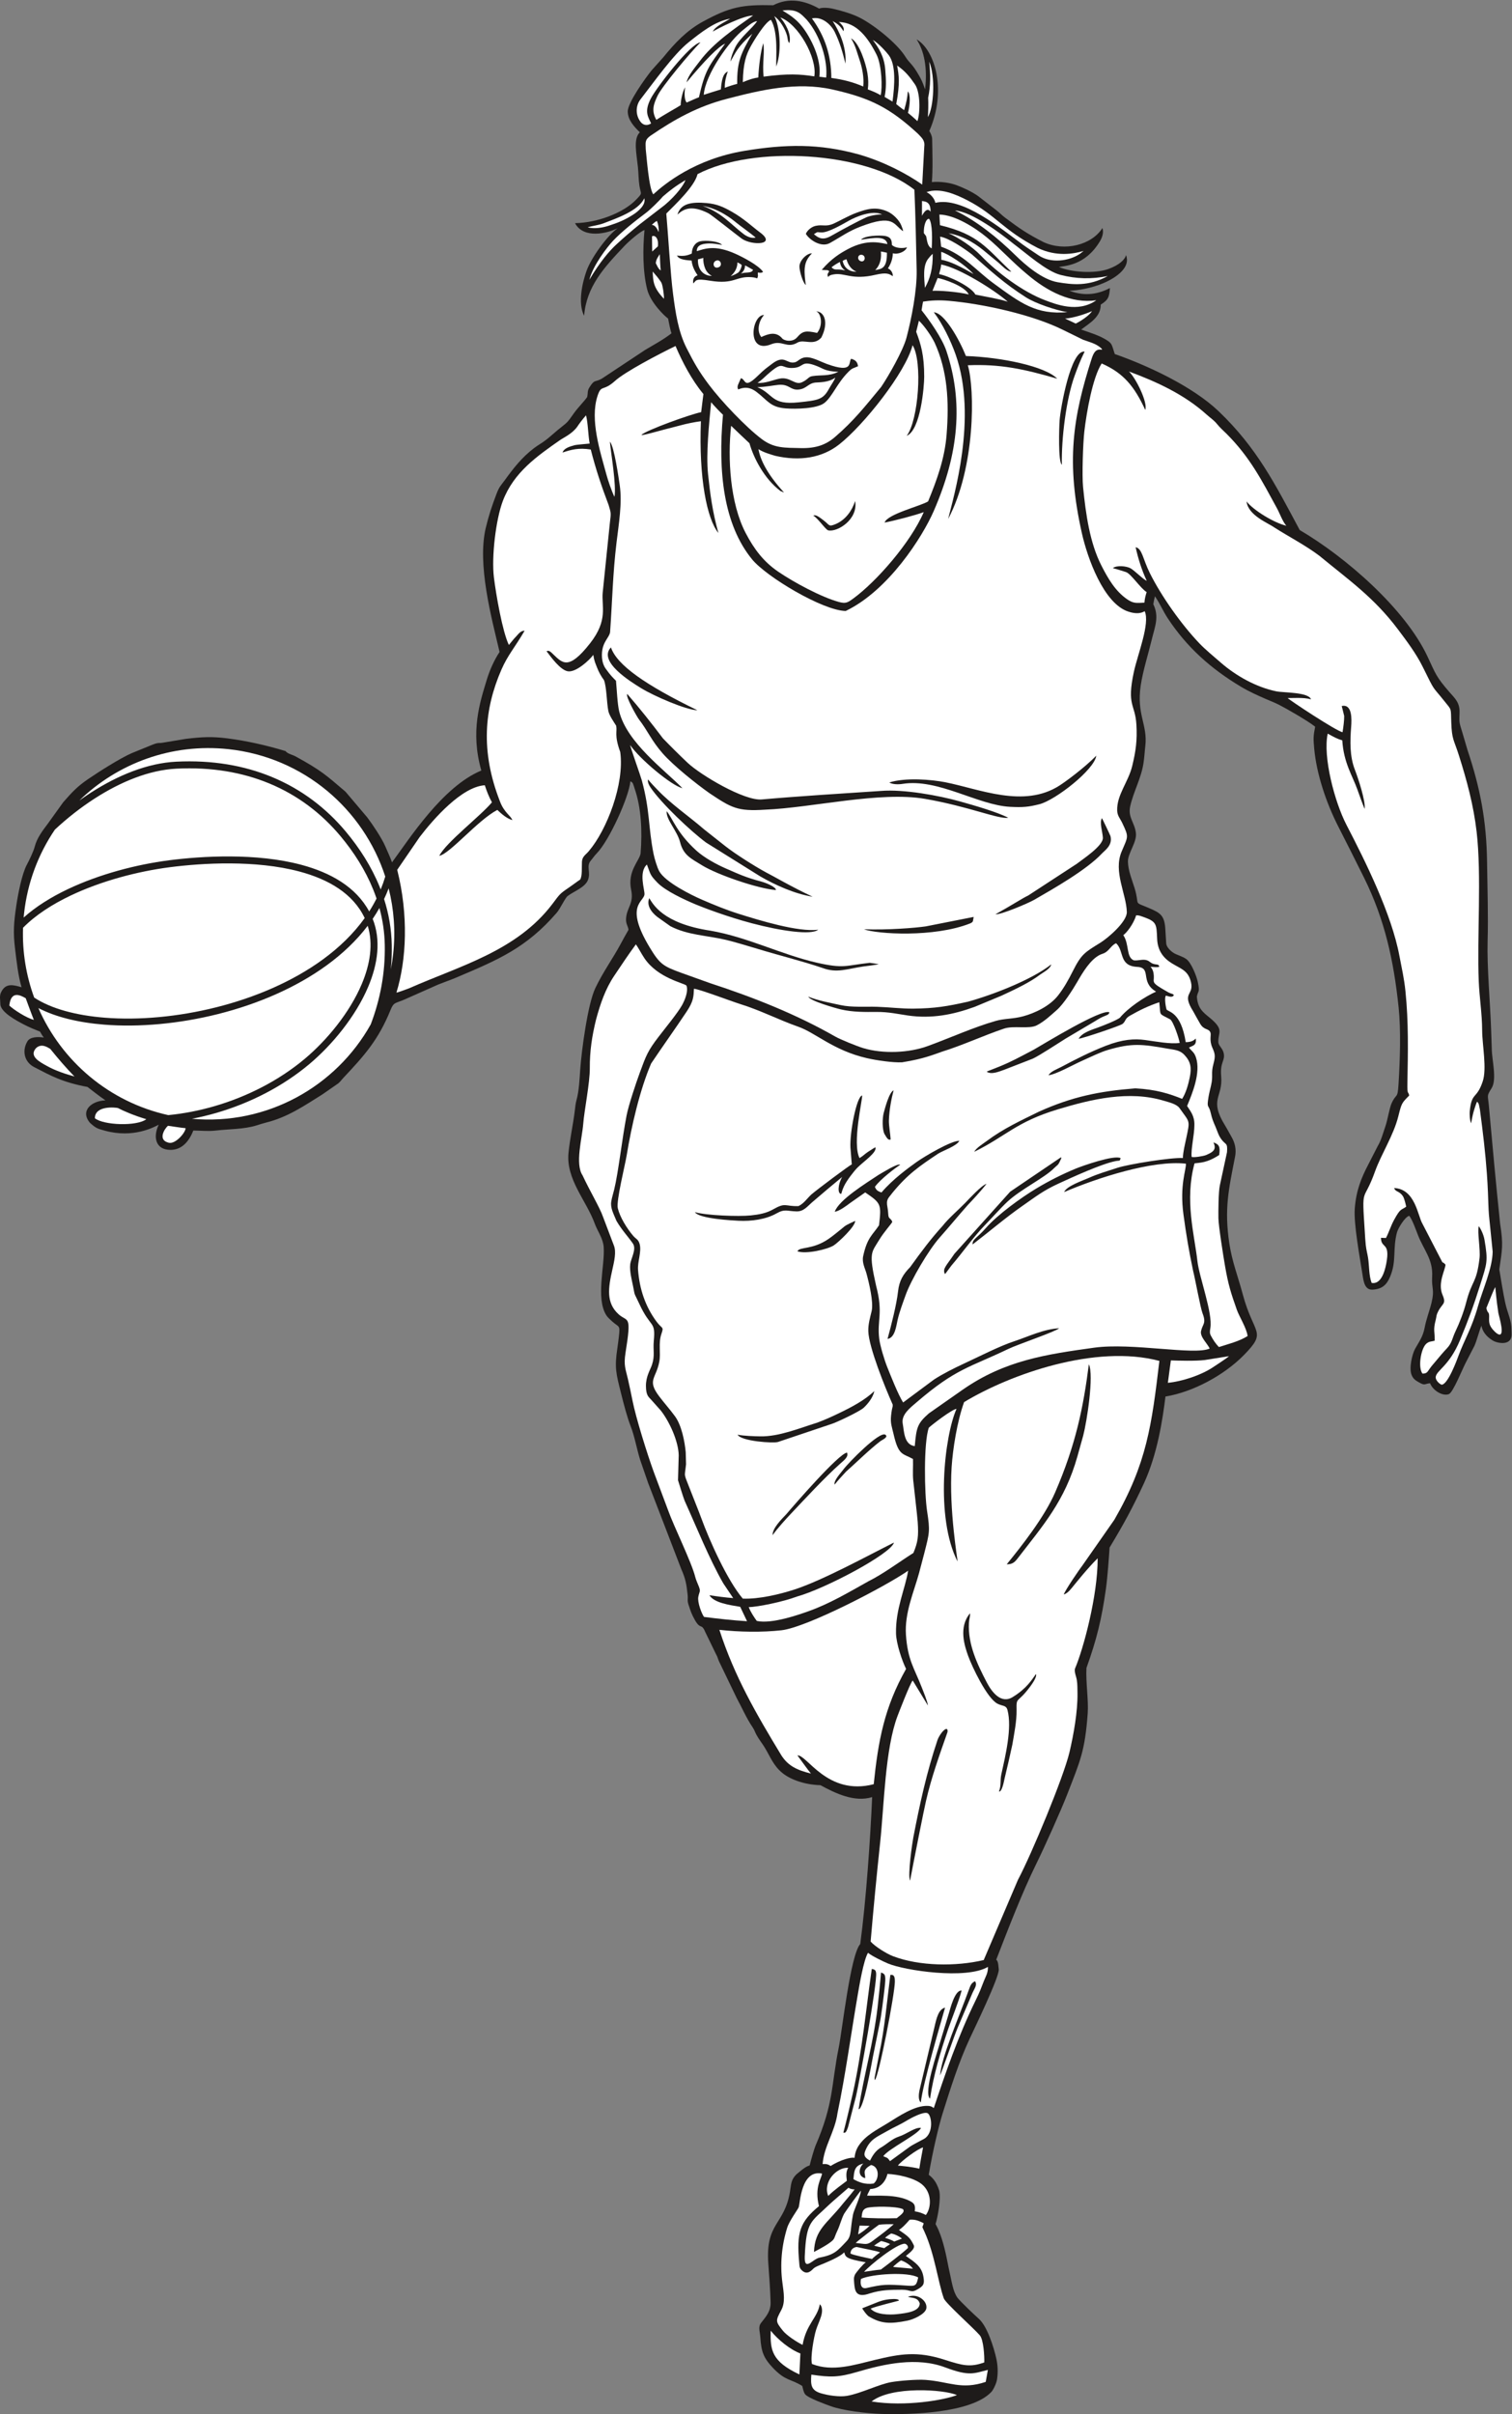
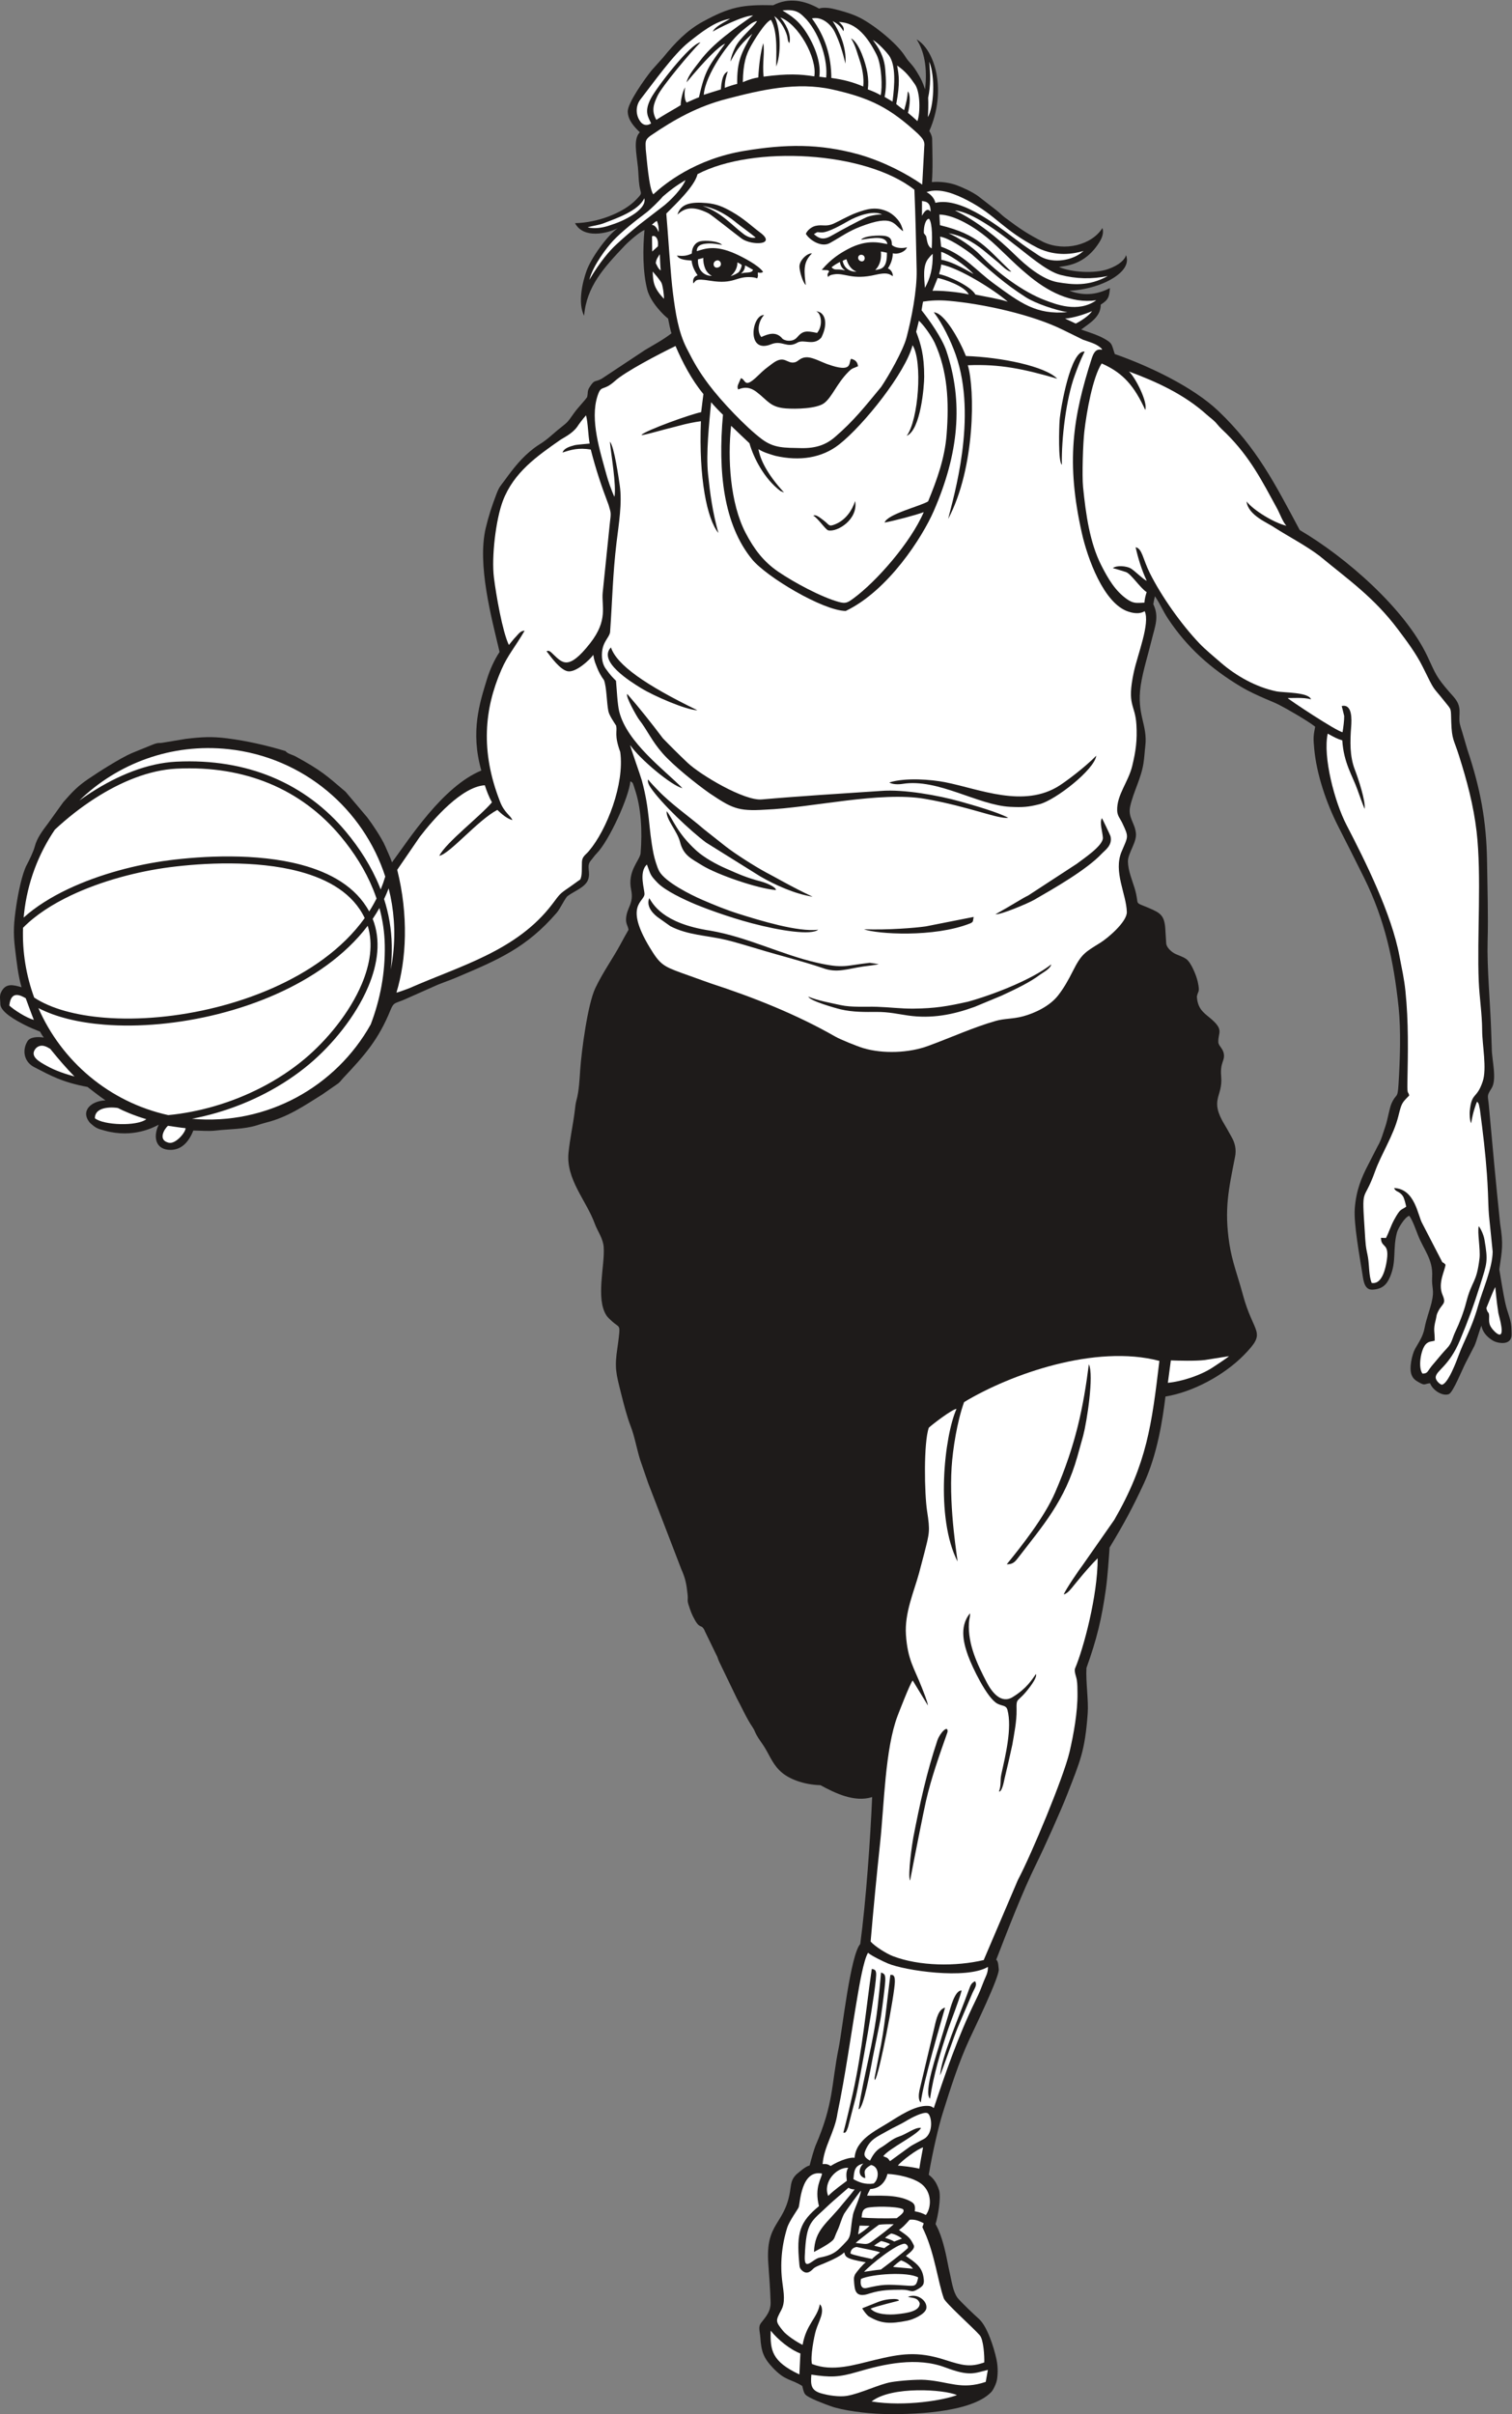
<svg xmlns="http://www.w3.org/2000/svg" viewBox="0 0 575.627 918.747" height="918.747" width="575.627" xml:space="preserve" id="svg2" version="1.1">
  <rect x="0" y="0" width="575.627" height="918.747" fill="#808080" stroke="none" />
  <defs id="defs6" />
  <g transform="matrix(1.333,0,0,-1.333,0,918.747)" id="g10">
    <g transform="scale(0.1)" id="g12">
      <path id="path14" style="fill:#1e1b1a;fill-opacity:1;fill-rule:evenodd;stroke:none" d="m 1827.34,6514.59 c -19.24,-18.77 -9.42,-60.69 -5.39,-99.76 1.88,-18.28 1.56,-35.59 4.29,-53.11 3.97,-25.49 10.53,-18.71 -10.19,-40.1 -35.09,-36.25 -108.11,-65.23 -173.79,-66.43 24.53,-45.88 92.78,-29.22 121.97,-14.33 -29.57,-20.61 -75.69,-84.41 -88.99,-121.57 -11.62,-32.5 -25.82,-91.94 -7.01,-128.45 6.84,83.6 56.75,137.55 115.54,199.69 10.56,11.17 43.14,40.24 56.91,45.09 -4.9,-52.69 -5.37,-118.04 7.71,-169.66 9.5,-37.54 49.22,-75.72 59.63,-83.07 2.42,-13.01 7.14,-35.34 9.72,-42.25 -23.7,-18.38 -50.28,-32.4 -75.33,-47.43 l -123.95,-82.12 c -20.42,-11.26 -19.64,-0.39 -35.02,-24.68 -6.53,-10.31 -3.73,-15.58 -6.56,-27.71 -8.21,-12.14 -26.48,-30.01 -38.04,-46.49 -20.81,-29.64 -17.37,-24.28 -45.31,-47.03 -9.59,-7.82 -21.56,-18.88 -32.6,-27.57 -13.64,-10.74 -23.14,-15.13 -35.07,-24.15 -35.43,-26.78 -59.69,-58.23 -84.63,-92.58 -11.53,-15.88 -15.06,-17.17 -23.39,-39.1 -12.8,-33.63 -22.03,-61.09 -30.5,-96.66 -24.85,-104.35 16.19,-255.42 39.43,-354.19 -15.39,-22.92 -28.42,-52.55 -36.41,-78.87 -19.53,-64.37 -47.7,-147.57 -15.68,-259.58 -110.71,-45.82 -206.07,-195.75 -255.11,-262.17 -5,14.38 -12.72,30.68 -19.34,46.08 -9.73,22.67 -36.24,62.34 -51.32,82.24 l -62.191,73.41 c -55.914,47.72 -69.614,60.79 -143.289,101.1 -7.059,3.87 -16.793,5.59 -24.297,11.28 -7.473,5.64 1.613,1.99 -6.77,4.5 -51.636,15.5 -108.027,28.34 -162.855,35.34 -44.942,5.73 -72.324,4.02 -118.418,-1.34 l -66.543,-11.06 c -7.899,-1.48 -8.551,-0.19 -15.652,-1.34 -6.649,-1.07 -18.055,-6.38 -25.934,-9.4 l -46.711,-19.05 c -33.215,-14.38 -96.266,-54.55 -125.195,-74.46 -30.778,-21.17 -44.731,-36.31 -70.543,-65.71 l -43.649,-60.8 c -15.054,-20.04 -31.367,-40.88 -37.957,-66.75 -3.281,-12.87 -15.996,-39.3 -22.113,-50.52 -14.039,-25.74 -25.32,-83.72 -30.262,-117.08 -7.172,-48.4 -9.328,-76.32 -3.562,-123.08 4.644,-37.65 8.539,-75.88 18.57,-109.97 -22.398,6.31 -45.719,14 -58.918,-15.34 C -2.074,4047.93 0.973,4037.03 0.973,4026 0.969,4002.1 49.957,3976.96 68.363,3967.3 c 14.914,-7.82 32.891,-15.2 45.914,-20.28 3.2,-5.71 5.926,-10.57 10.84,-16.9 -17.976,2.83 -39.261,1.73 -46.656,-10.52 -16.574,-27.42 -8.656,-59.56 18.938,-73.77 46.899,-24.15 79.696,-43.16 152.551,-56.77 14.067,-10.64 28.719,-22.64 51.239,-38.34 -39.75,-1.11 -73.317,-29.69 -44.2,-64.15 17.11,-15.42 21.071,-16.54 43.125,-22.51 80.629,-21.85 138.95,9.84 153.231,17.26 -17.145,-35.35 -8.949,-72.31 34.219,-71.9 32.707,0.31 52.476,24.87 64.648,55.25 21.203,-0.29 44.105,-2.49 63.773,-0.13 38.02,4.54 80.325,3.42 116.676,14.72 9.637,3 18.832,6.03 27.219,8.11 61.297,15.2 107.66,47.14 160.687,80.29 l 42.676,29.64 c 7.074,4.35 11.477,11.38 16.973,17.23 60.335,64.19 100.475,108.7 135.295,194.62 9.23,22.79 13.45,17.99 40.45,29.88 l 96.2,42.7 c 15.27,6.08 33.77,12.43 49.04,18.9 123.44,52.21 201.88,85.53 288.7,185.62 10.31,11.9 23.95,42.45 31.51,48.1 18.59,13.9 49.68,24.47 57.91,45.85 8.5,22.04 -5.76,39.19 7.97,55.09 5.98,6.92 9.87,13.44 16.86,20.54 36.01,36.62 92.58,162.32 96.17,205.87 8.49,-3.62 7.8,-8.23 11.61,-19.08 19.73,-56.23 22.64,-123.47 17.6,-187.18 -3.98,-21.59 -37.91,-50.33 -27.03,-103.18 8.31,-40.33 -12.06,-49.69 -14.43,-81.76 -1.18,-16.01 5.5,-21.42 6.96,-32.75 -5.45,-9.19 -16.33,-29.02 -21.76,-39.17 -23.45,-43.84 -50.54,-80.13 -73.08,-127.47 -21.64,-45.47 -39.17,-177.41 -42.98,-231.11 -1.91,-26.84 -3.28,-62.06 -10.84,-88.92 -2.58,-9.17 -3.52,-19.55 -4.87,-30.52 -5.12,-41.86 -13.43,-76.41 -17.82,-119.18 -7.77,-75.69 50.58,-135.98 74.8,-202.16 8.38,-22.88 23.88,-42.23 25.69,-67.54 3.73,-52.19 -23.49,-146.7 7.82,-194.99 3.56,-5.48 10.89,-12.09 16.78,-17.41 19.24,-17.38 22.84,-8.36 18.66,-43.42 -1.23,-10.36 -2.54,-21.53 -4.11,-31.86 -8.54,-56.25 -4.08,-72.24 10.55,-130.27 7.57,-30.04 16.32,-64.93 27.61,-94.1 11.02,-28.42 17,-63.61 26.64,-94.75 l 23.17,-67.18 c 31.33,-81.68 63.13,-162.98 94.27,-244.8 11.86,-26.88 14.93,-41.66 18.28,-73.37 1.52,-14.34 -1.71,-15.26 2.56,-28.57 5.75,-17.97 9.07,-27.79 18.56,-44.42 15.89,-27.84 18.34,-7.4 29.21,-33.55 l 30.67,-63.17 c 5.95,-10.24 4.59,-12.21 8.92,-21.22 l 50.38,-104.47 c 14.57,-26.59 27.69,-57.31 44.97,-82.66 5.98,-8.77 6.14,-12.49 11.2,-21.9 7.4,-13.79 16.27,-24.06 24.27,-37.35 15.52,-25.76 24.26,-50.74 49.72,-71.63 25.23,-20.7 67.41,-33.92 108.78,-34.97 42.94,-23.22 97.12,-49.66 147.77,-34.03 -4.98,-116.42 -17.38,-296.37 -33.99,-419.44 -28.09,-31.59 -51.17,-244.99 -61.56,-296.38 -21.51,-106.301 -13.46,-157.629 -66.59,-280.36 -4.16,-10.922 -11.68,-36.711 -16.33,-55.359 -13.38,-3.789 -25.38,-15.641 -37.51,-25.211 -16.22,-15.949 -15.05,-28.031 -18.82,-50.539 -15.77,-94.352 -70.3,-87.821 -61.78,-204.582 2.66,-36.66 5.53,-73.481 6.53,-110.469 0.68,-25.289 -12.01,-39.5 -26.75,-58.23 -9.65,-12.27 -3.81,-23.282 -2.59,-41.809 2.68,-41.301 9.47,-59.129 35.94,-87.152 35.85,-37.95 50.74,-30.829 83.79,-51.68 1.97,-6.457 3.42,-17.527 8.33,-23.758 8.73,-11.082 61.88,-29.871 72.51,-33.781 34.87,-12.828 103.05,-20.961 145.32,-22.289 79.72,-2.52 255.62,1.41 313.91,62.68 5.79,6.09 14.61,24.852 16.27,35.789 3.23,21.3 2.02,40.968 -2.03,59.422 -6.77,30.797 -25.71,92.45 -50.31,114.008 -10.29,9.012 -50.58,47.153 -60.58,59.621 -13.72,19.328 -16.07,45.551 -26.08,89.442 -6.55,34.148 -14.31,71.047 -27.05,101.476 -2.89,7.203 -6.47,13.653 -9.52,19.692 6.67,21.3 15.82,73.468 10.41,95.519 -8.36,26.5 -19.23,36.781 -29.94,45.102 11.51,67.847 28.8,140.629 40.03,176.34 22.32,71 45.26,143.919 76.66,211.639 13.69,29.54 85.05,176.52 83.37,198.48 -1.77,23.13 -4.14,24.55 -7.29,27.58 33.41,86.08 73.88,191.56 115.01,274.99 22.23,45.13 69.57,150.07 87.92,197.45 36.75,94.85 50.4,122.33 58.38,230.94 2.71,36.85 -5.89,89.94 -3.61,129.6 29.21,81.2 43.43,139.41 55.51,225.35 4.88,34.83 8.32,86.39 10.6,118.48 40.5,67.04 66.05,114.18 97.68,182.47 38.83,83.8 53.77,183.1 61.88,248.63 78.54,12.68 167.76,61.09 223.85,118.21 68.11,69.35 28.11,56.52 -3.22,173.95 -13.45,50.4 -30.45,92.96 -38.23,144.69 -14.81,98.41 -2.03,154.29 16.37,247.83 4.12,20.92 -0.35,39.71 -10.07,56.38 -7.46,12.78 -10.74,20.13 -18.49,32.69 -46.73,75.77 -5.69,79.5 -11.13,140.58 -3.6,40.4 11.43,43.55 7.43,65.01 -2.78,14.82 -15.01,22.11 -15.49,32.08 -1.36,28.78 18.16,34.6 -24.11,69.56 -18.92,15.65 -34.95,26.59 -37.21,60.73 3.21,17.92 9.37,10.25 2.55,42.16 -3.53,16.54 -18.61,55.32 -33.22,65.39 -11.32,7.8 -27.07,11.68 -35.56,17.04 -9.4,5.94 -20.59,16.96 -21.36,27.33 l -2.88,46.32 c -3.29,33.38 -14.1,40.82 -44.5,53.85 -49.5,21.2 -26.79,4.31 -42.94,57.87 -6.53,21.65 -18.29,48.39 -19,75.27 -0.66,24.04 25.83,55.23 22.82,81.59 -3.52,30.65 -23.59,44.75 -16.25,77 9.58,42.07 31.2,79.43 37.82,122.46 2.85,18.53 3.18,31.51 5.28,49.59 7.03,60.49 -25.63,89.4 -13.15,172.57 6.22,41.55 21.87,90.72 32.02,132.77 8.29,34.33 21.41,63.72 3.93,99.05 0.94,6.88 2.12,12.54 4.71,22.7 16.02,-23.8 22.5,-41.49 36.68,-62.98 54.41,-82.44 122.28,-143.35 208.97,-195.25 23.34,-13.96 47.83,-24.84 71.35,-35.14 12.63,-5.54 22.24,-8.89 36.52,-16.02 18.94,-9.44 83.44,-46.33 104.04,-62.96 -5.47,-27.08 -5.32,-33.95 -2.81,-61.85 6.59,-73.62 34.78,-156 67.95,-221.4 25.12,-49.56 50.18,-98.65 74.8,-148.55 59,-119.55 84.25,-235.08 98.37,-369.34 6.89,-65.52 3.99,-150.72 -0.23,-219.28 -2.72,-44.35 -5.81,-23.97 -19.84,-54.78 -6.23,-13.68 -11.26,-47.06 -17.36,-64.67 -6.78,-19.62 -12.31,-41.2 -22.18,-57.35 l -26.85,-52.47 c -19.95,-37.98 -34.83,-74.58 -38.75,-125.68 -3.42,-44.55 14.72,-140.98 22.07,-188.8 2.94,-19.12 6.09,-44.14 28.54,-43.02 27.58,1.37 40.67,13.96 50.31,36.93 19,45.29 6.81,78.3 19.6,126.5 3.11,11.75 22.28,43.82 34.85,47.43 8.15,-8.61 20.75,-43.97 24.95,-54.77 16.76,-43.15 43.57,-69.54 40.67,-119.35 -2.03,-34.64 7.55,-35.71 -1.76,-73.93 -6.06,-24.8 -14.92,-46.32 -19.64,-71.3 -4.9,-25.96 -15.83,-39.87 -27.18,-60.25 -8.88,-15.93 -17.73,-55.58 -10.23,-74.47 4.4,-11.08 10.28,-15.3 20.85,-21.35 17.86,-10.23 15.26,-4.32 31.96,-2.62 8.68,-22.18 37.69,-38.03 54.13,-30.89 12.16,5.71 38.55,72.28 48.47,90.89 l 23.97,46.27 c 6.53,14.13 13.52,42.25 20.13,57.97 3.19,-16.51 13.29,-30.47 31.94,-42.06 12.48,-7.77 40.25,-12.58 50.21,2 5.7,8.33 3.84,17.96 3.85,26.88 0.07,29.88 -10.85,46.36 -17.98,78.62 -5.6,25.33 -12.97,71.6 -16.93,95.27 8.13,56.64 12,69.51 2.24,130.99 -11.7,112.58 -22.04,224.66 -32.16,337.27 -2.72,30.25 -6.68,25.79 7.93,49.17 15.97,25.56 0.36,81.99 0.45,113.32 l -1.95,56.62 c -2.47,71.51 -11.9,176.14 -9.91,248.57 2.14,78.1 -0.57,149.39 -1.57,226.78 -1.52,118.8 -19.7,212 -55.97,320.52 l -14.11,47.99 c -10.14,33.24 -9.4,28.58 -8.5,59.35 0.84,28.47 -14.41,40.98 -28.91,57.7 -38.54,44.43 -39.07,51.41 -62.59,101.56 -63.88,136.33 -233.52,283.99 -364.95,361.03 -70.65,131.98 -122.36,234.86 -231.7,339.27 -74.21,70.85 -202.44,130.39 -296.54,163.25 -9.76,29.44 -6.45,30.51 -30.35,44.09 -18.33,10.46 -46.58,19.14 -65.64,25.83 24.52,18.65 56.36,36.04 55.85,71.15 23.5,14.59 24.08,23.45 26.38,47.26 -29.86,-15.12 -67.94,-25.81 -115.97,-7.55 23.77,0.64 62.46,6.86 97.14,21.62 42.38,18.04 78.07,47.64 64.6,80.2 -2.07,-11.62 -17.84,-28.34 -50.96,-40 -38.47,-13.56 -104.11,-9.5 -140.37,5.78 16.89,4.08 73.61,3.19 116.02,72.03 7.79,12.64 12.3,26.96 8.01,39.28 -30.46,-48.34 -108.02,-67.98 -168.3,-40.05 -45.53,23.19 -67.99,38.47 -109.52,69.64 -9.93,7.46 -14.82,13.36 -24.55,20.88 l -52.55,40.76 c -16.84,11.98 -41.39,23.62 -61.67,31.19 -17.98,6.71 -45.39,11.23 -70.52,8.85 3.2,33.26 1.5,90.38 0.86,122.78 0.32,7.4 -5.82,20.44 -8.22,22.85 50.91,115 16.42,231.3 -36.28,261.82 21.02,-31.73 31.73,-80.13 24.26,-142.71 -7.1,21.23 -11.59,29.4 -17.17,39.28 -19.69,34.95 -27.03,34.53 -39.05,53.93 -24.3,39.18 -92.39,92.66 -132.03,112.25 -20.94,10.35 -50.54,19.21 -75.86,24.9 -16.42,3.51 -31.59,3.24 -38.49,0.17 -41.53,23.46 -86.87,32.42 -131.02,9.6 -88.38,2.04 -123.7,-4.67 -200.87,-46.71 -46.05,-25.1 -79.71,-60.8 -113.02,-101.76 l -33.75,-37.72 c -16.86,-20.93 -68.54,-92.33 -67.9,-117.67 0.63,-24.51 18.75,-43.47 34.54,-58.92 v 0" />
      <path id="path16" style="fill:#ffffff;fill-opacity:1;fill-rule:evenodd;stroke:none" d="m 2539.75,4658.36 c 9.3,-5.87 26.37,-5.9 38.4,-3.98 100.41,16.09 214.69,-60.78 306.56,-65.56 36.33,-1.88 52.65,-0.52 84.2,7.52 45.19,11.55 156.81,98.38 162.11,138.42 -34.48,-34.98 -86.69,-73.37 -105.13,-85.21 -102.14,-65.58 -228.31,-9.86 -325.68,9.34 -40.17,7.92 -113.07,14.13 -160.46,-0.53 z m 339.66,-100.73 c -29.88,15.89 -96.8,35.23 -139.43,47.09 -59,16.44 -158.82,34.85 -224.08,29.49 -104.92,-6.92 -238.69,-15.35 -340.37,-24.32 -50.19,-4.44 -175.53,70.31 -211.99,104.89 -24.41,23.14 -46.65,45.16 -70.14,69.44 -31.55,41.82 -67.57,87.45 -101.97,126.77 -5.99,-6.29 28.15,-65.8 33.42,-72.6 24.99,-32.23 35.8,-60.82 68.09,-97.43 30.53,-34.6 94.6,-85.97 133.72,-113.48 62.42,-41.55 79.57,-52.02 158.28,-46.82 134.83,5.46 328.34,53.29 457.44,30.81 126.05,-21.95 209.82,-58.79 237.03,-53.84 z m -1028.39,109.22 c -0.06,-0.13 -3.69,-7.08 6.85,-22.7 30.59,-45.35 114.58,-124.67 158.77,-157.42 l 154.68,-96.54 c 43.03,-24.79 98.35,-49.92 149.7,-58.05 -60.1,27.95 -115.88,60.94 -134.48,70.14 -31.89,17.36 -86.55,51.93 -114.91,74.2 -20.32,16.01 -40.61,32.08 -60.91,48.13 -41.14,35.81 -94.24,71.99 -132.29,112.17 -6.58,6.94 -19.2,19.44 -27.41,30.07 z m 365.01,-315.6 c 0.35,8.81 -27.89,20.45 -41.68,24.14 -44.49,11.88 -62.43,20.43 -101.51,37.5 -28.83,12.58 -62.8,31.66 -84.31,51.24 -55,50.03 -66.77,89.96 -84.29,112.14 -3.46,-21.82 30,-56.32 37.95,-87.81 9.49,-37.62 30.64,-46.91 63.68,-67.12 43.8,-26.79 159.65,-66.47 210.16,-70.09 z m 626.93,-69.22 c 15.63,-1.72 93.98,31.67 110.57,41.22 55.67,32.07 149.56,85.51 193.13,131.85 9.71,10.31 31.26,23.93 24.86,50.14 -0.6,2.5 -23.82,51.03 -24.37,51.3 -7.75,-12.2 1.85,-39.06 2.7,-55.95 1.17,-23.15 -57.94,-61.41 -74.77,-74.59 l -138.66,-90.46 c -15.33,-6.94 -47.24,-28.07 -93.46,-53.51 z m -375.55,-42.75 c 37.24,-13.96 200.47,-24.01 302.91,16.54 10.38,4.57 7.83,5.93 10.44,18.66 l -136.75,-27 c -29.08,-4.26 -109.08,-10.83 -176.6,-8.2 z m 42.04,-99.5 -25.55,3.69 c -69.83,-7.61 -73.4,-17.46 -152.13,0.64 -101.1,23.23 -196.2,72.54 -302.36,91.07 -138.21,20.81 -164.8,77.06 -175.14,92.92 -10.32,-24.99 13.76,-47.85 29.06,-57.85 l 31.25,-22.19 c 49.8,-25.82 103.65,-26.04 158.97,-39.1 26.51,-6.26 62.05,-17.44 88.65,-25.14 60.51,-18.62 129.22,-35.36 187.81,-55.37 40.6,-14.84 68.18,-2.43 115.55,4.55 10.68,1.57 37.56,4.33 43.89,6.78 z m -200.87,-92.93 c 4.25,-11.87 75.75,-32.33 92.76,-36.35 34.53,-8.15 70.15,-7.44 101.93,-7.25 35.45,0.2 61.45,-6.12 89.99,-10.2 67.43,-9.64 128.34,2.15 190.41,24.74 l 76.48,31.8 c 34.31,15.92 80.59,37.35 110.58,60.31 9.93,7.04 29.35,17 31.56,29.01 -55.93,-43.93 -166.42,-86.65 -237.56,-106.37 -59.64,-13.32 -93.84,-19.14 -155.69,-19.86 -34.58,-0.4 -68.89,4.11 -104.46,5.24 -31.74,1.03 -72.01,-2.18 -103.85,4.83 -30.71,6.78 -63.76,12.52 -92.15,24.1 z m -316.85,817.71 c -147.97,71.89 -230.01,129.06 -246.87,179.42 -38.12,-39.66 55.56,-97.57 86.36,-116.48 37.02,-22.72 129.35,-62.56 160.51,-62.94 z m 1040.99,701.03 c -1.73,73.86 12.33,188.21 36.64,254.6 8.68,23.72 15.18,41.67 28.37,68.34 -39.74,5.91 -69.12,-162.96 -71.48,-196.46 -1.32,-18.63 -4.65,-119.37 6.47,-126.48 z m -365.68,435.14 c 24.78,-32.3 48.73,-82 62.5,-121.25 62.93,-179.44 -6.78,-407.28 -21.65,-468.83 77.87,146.48 76.63,370.81 56.2,438.84 92.28,3.89 159.75,-10.53 255.36,-38.36 -34.01,35.32 -159.24,61.33 -260.75,64.75 -18.32,45.89 -60.97,123.15 -91.66,124.85 z m -30.67,30.5 c -1.44,-5.54 -2.88,-15.91 -4.36,-24.79 23,-28.84 58.79,-79.93 70.91,-116.15 48.72,-145.65 35.77,-292.48 -36.46,-457.68 -31.88,-72.91 -128.57,-225.77 -251.14,-284.65 -65.66,1.15 -226.74,97.71 -267.35,147.39 -81.51,99.7 -97.9,249.88 -83.15,412.91 -6.21,5.41 -27.87,28.14 -33.86,35.79 -5.59,-60.31 -15,-146.57 -8.7,-206.09 5.67,-53.64 12.18,-105.21 29.44,-167.28 -32.42,39.65 -56.27,156.07 -49.91,319.04 -16.39,-2.02 -42.54,-7.3 -58.12,-11.73 -63.8,-15.85 -108.54,-29.99 -111.84,-27.4 12.55,13.14 142.22,59.68 170.67,64.99 2.58,18.89 4.37,37.81 6.45,51.72 -33.78,40.69 -60.43,92.02 -79.64,137.18 -49.6,-24.1 -144.06,-73.6 -172.89,-99.7 -34.98,-31.69 -38.98,-8.82 -50.12,-43.55 -21.74,-67.75 7.51,-157.21 25.62,-223.73 4.75,-17.46 13.97,-44.78 22.88,-63.67 6.19,31.27 -9.9,123.86 -12.95,157.28 12.19,-11.51 25.77,-108.24 28.12,-124.37 7.41,-50.86 -2.8,-110.27 -9.16,-163.27 -10.84,-90.19 -11.91,-164.74 -18.37,-255.47 -0.82,-11.52 -15.16,-23.94 -20.56,-43.65 -4.38,-15.95 -5.18,-42.76 8.03,-61.16 14.16,-19.73 19.21,-24.1 29.38,-34.55 2.28,-23.61 3.91,-66.71 9.29,-88.03 22.32,-88.48 128.79,-166.02 180.42,-218.5 -30.6,6.6 -122.69,83.67 -149.24,123.11 -0.62,-3.05 29.65,-87.68 33.23,-100.84 23.88,-87.87 18.02,-132.39 33.62,-210.2 2.61,-12.98 10.2,-38.52 16.11,-49.14 17.4,-31.26 89.86,-67.4 123.27,-81.83 35.41,-15.3 68.02,-28.65 105.11,-40.31 55.62,-17.47 169.53,-52.73 225.73,-44.77 -19.66,-16.64 -106.98,-3.55 -189.83,18.31 -71.46,18.86 -139.5,45.2 -159.13,53.31 -33.18,13.85 -87.76,39.13 -110.39,62.67 -21.1,21.95 -18.88,22.36 -29.88,51.58 -24.52,-22.03 -5.75,-73.15 -7.02,-85.33 -2.33,-22.23 -57.2,-31.42 14.52,-150.54 29.36,-48.77 38.76,-54.17 89.36,-72.81 l 83.86,-30.04 c 123.96,-40.41 245.91,-88.81 357.03,-152.32 15.27,-8.73 62.96,-27.9 80.05,-33.02 56.2,-16.84 130.48,-13.95 184.82,6.06 69.94,25.77 130.28,53.46 193.08,71.48 25.87,7.42 49.42,5.36 78.55,13.22 34.13,9.21 75.99,29.2 99.61,59.08 16.78,21.25 29.86,44.84 42,68.95 25,49.61 33.83,54.14 78.91,81.94 22.25,13.72 76.66,60.31 75.84,87.96 -1.53,51.84 -39.12,115.14 -14.89,172.5 18.72,44.3 21.24,40.48 1.89,81.41 -6.41,13.59 -14.01,20.36 -14.55,35.29 -1.6,45.14 31.6,80.88 42.97,127.75 10.31,42.43 14.51,73.28 11.92,117.75 -3.5,59.83 -28.25,53.22 -7.29,150.59 10.7,49.76 46.9,138.85 30.93,173.39 -10.18,-5.78 -23.38,-8.64 -46.29,-1.29 -71.38,22.95 -117.42,154.6 -132.87,222.99 -45.88,203.14 -26.53,330.81 28.01,500.24 5.29,15.31 11.2,28.31 29.33,24.46 -0.01,1.4 -0.53,2.74 -3.53,5.38 -14.4,12.7 -32.9,16.77 -50.92,23.41 l -54.88,26.96 c -88.78,44.55 -230.67,75.5 -328.47,84.01 -27.79,2.42 -50.44,1.31 -73.2,-2.24 v 0" />
-       <path id="path18" style="fill:#ffffff;fill-opacity:1;fill-rule:evenodd;stroke:none" d="m 2383.53,2653.69 c 8.79,11.05 23.87,27.51 32.81,37.13 30.92,27.38 66.37,62.77 98.53,87.3 3.87,2.95 23.69,11.29 13.77,18.06 -16.39,11.18 -105.56,-79.93 -119.72,-98.97 -8.45,-11.37 -28.07,-31.46 -25.39,-43.52 z m -276.94,142.58 c 9.3,-18.72 103.28,-25.22 115.77,-20.65 l 153.24,51.51 c 12.26,3.66 79.17,34.97 91.16,46.09 10.26,9.53 26.13,27.76 30.41,47.58 -27.35,-25.91 -64.5,-45.76 -102.66,-63.98 -22.44,-10.72 -36.95,-17.33 -60.32,-26.14 -50.68,-15.67 -109.07,-40.17 -162.8,-39.18 -16.42,0.3 -46.52,1.07 -64.8,4.77 z m 170.75,523.63 c 24.25,-8.97 86.25,5.4 103.96,16.84 13.42,8.68 61.98,54.58 61.05,69.94 -23.93,-11.22 -26.41,-11.72 -39.34,-23.09 -12.82,-9.96 -22.72,-18.85 -36.55,-28.35 -46.53,-32 -82.64,-21.57 -89.12,-35.34 z m 155.38,248.15 c -6.35,-2.49 -98.81,-71.52 -115.68,-86.15 -12.86,-12.1 -21.5,-25.98 -36.73,-33.05 -39.69,-1.04 -35.9,11.4 -72.15,-9.23 -19.5,-11.09 -39.96,-14.84 -63.96,-17.33 -35.2,-3.65 -127.63,-0.1 -159.55,9.36 11.39,-18.85 106.86,-23.68 124.37,-24.61 37.03,-1.97 78.66,3.98 108.59,20.95 24.3,13.78 30.29,6.24 57.69,5.76 20.08,-0.35 30.91,14.6 43.24,25.27 26.94,23.29 60.41,51.46 86.73,73.07 -12.38,-20.67 -13.76,-48.71 -2.68,-48.25 2.35,8.47 4,13.44 8.17,22.35 7.12,15.21 27.58,42.05 38.68,53.07 18.11,18 55.5,42.77 50.86,57.47 -2.7,-0.49 -18.68,-11.57 -22.08,-13.5 -9.02,-6.11 -13.23,-11.19 -23.38,-17.28 -21.53,42.78 8.99,167.76 7.4,178.89 -16.16,-3.73 -35.6,-106.74 -33.42,-148.81 l 3.9,-47.98 z m 119.44,211.34 c -12.86,-5.22 -24.74,-51.46 -28.28,-64.41 -3.89,-14.22 -4.73,-47.99 2.48,-60.75 8.37,-14.81 11.91,-17.31 17.35,-15.08 -0.74,13.75 -5.39,41.05 -5.01,53.83 0.94,31.54 7.65,64.67 13.46,86.41 z m 225.65,-439.93 c 47.47,36.35 93.61,76.07 142.29,110.02 40.05,27.94 59.91,43.88 103.05,63.7 36.84,16.91 121.1,55.8 162.45,64.09 13.72,2.74 11.6,-1.63 14.94,8.49 -17.39,10.22 -108.94,-21.84 -128.63,-30.01 -38.54,-16 -75.4,-34.55 -111.45,-56.15 -44.07,-26.39 -110.72,-74.59 -144.33,-112.8 -26.83,-30.52 -39.32,-32.32 -38.32,-47.34 z m -78.65,-84.67 c 4.9,6.39 13.51,18.09 18.13,24.4 32.48,37.69 61.77,80.62 96.53,116.37 19.74,20.31 44.58,48.37 63.38,65.92 37.56,35.05 106.03,68.24 132.57,95.09 9.25,9.36 11.86,7.87 17.8,21.41 3.15,7.2 4.54,7.24 2.64,10.33 l -145.13,-98.26 -159.23,-177.25 c -11.29,-17.44 -28.24,-36.77 -29.28,-46.16 -0.24,-5.4 -0.53,-6.88 2.59,-11.85 z M 2534.81,3069.7 c 21.43,3.28 24.82,37.13 28.79,54.37 5.43,23.55 14.64,47.64 22.65,70.2 15.74,44.35 66.21,129.78 97.55,164.96 26.74,30.02 52.88,62.01 79.93,92.43 10.93,11.48 39.34,41.63 53.77,60.92 -15,-4.91 -50.38,-43.81 -60.94,-54.64 -20.68,-21.23 -46.43,-42.64 -64.83,-65.95 -33.39,-36.77 -59.32,-71.48 -92.12,-117.02 -20.36,-20.88 -31.36,-38.79 -34.8,-69.76 -4.11,-37.02 -19.22,-96.25 -30,-135.51 z m 283.32,762.84 c 13.65,-9.27 36.13,0.88 50.61,5.9 l 81.09,31.48 c 19.92,9.39 70.95,43.03 94.04,57.45 l 83.58,49.52 c 7.43,4.52 13.22,8.4 21.33,12.1 11.62,5.3 18.49,5.64 19.55,13.41 -23.65,9.76 -184.43,-88.84 -215.46,-106.64 -5.71,-2.7 -46.71,-25.36 -73.26,-37.49 -36.34,-16.61 -60.05,-23.66 -61.48,-25.73 z M 2206.57,2509.35 c 13.43,19.38 39.49,47.71 52.31,61.29 41.8,44.29 95.79,102.66 139.84,142.03 13.01,11.62 25.43,20.65 20.28,32.48 -23.87,-3.07 -150.41,-148.96 -173.24,-175.85 -13.24,-14.01 -40.04,-39.95 -39.19,-59.95 z m -224.65,1560 c -1.13,-21.54 -0.63,-34.84 -21.06,-65.49 -33.17,-49.76 -67.73,-97.94 -101.22,-147.81 -32.35,-75.3 -56.41,-179.86 -69.84,-262.2 -4.59,-28.07 -30.29,-130.32 -25.37,-150.99 6.18,-25.87 25.86,-57.45 43.76,-78.58 8.32,-9.82 14.45,-9.58 18.48,-23.16 6.41,-21.62 -6.22,-50.69 -4.4,-74.4 4.12,-54.04 20.36,-103.82 52.89,-147.77 15.9,-21.47 21.41,-13.16 13.9,-34.71 -9.27,-26.53 -1.4,-54.49 -6.07,-79.39 -9.12,-48.74 -35.68,-52.22 -0.61,-98.74 15.19,-20.16 29.89,-36.14 45.46,-57.39 18.59,-25.35 27.64,-70.87 30.59,-102.58 l 0.92,-34.32 c -4.3,-41.05 -7.97,-20.52 14.37,-79.03 9.84,-25.78 19.9,-49.56 28.95,-74.3 23.47,-64.14 74.21,-177.73 118.71,-230.25 45.6,-1.91 105.38,12.24 147.57,25.99 81.1,26.45 208.1,95.98 284.15,134.09 -7.05,-31.17 -195.15,-131.44 -277.38,-154.32 -37.78,-14.43 -113.23,-30.02 -137.29,-29.91 4.53,-12.78 15.15,-28.89 22.9,-39.52 42.95,-9.61 121.86,18.49 147.99,27.76 60.39,21.45 115.47,54.48 171.21,85.58 40.81,20.1 89.15,56.06 128.13,80.74 12.66,30.68 15.19,46.77 12.3,88.73 -1.25,17.96 -11.06,101.16 -12.75,118.19 -1.95,19.62 -0.02,39.69 -0.69,61.37 -30.04,16.54 -41.42,9.1 -55.66,71.74 -4.38,19.21 -9.38,30.27 -6.92,52.13 3.37,29.9 5.21,21.53 4.65,31.38 -21.91,48.72 -68.34,164.25 -69.7,209.29 -0.63,21.07 5.53,40.37 9.63,58.31 5.7,24.97 -7.71,80.52 -14.88,106.79 -4,14.62 -13.43,30.91 -9.41,49.55 11.59,53.5 26.83,60.03 45.28,88.06 7.07,60.35 5.9,62.93 -39.48,93.77 l -42.55,-29.85 c -10.12,-7.74 -31.92,-24.06 -44.5,-25.28 12.36,34.41 89.87,81.62 125.27,105.27 9.61,5.22 53.96,33.66 61.8,29.01 -14.21,-9.52 -57.39,-41.82 -72.3,-63.24 3.59,-8.93 6.95,-12.03 18.73,-16.05 32.59,38.17 76.81,70.12 99.99,86.74 22.51,16.12 99.68,61.7 122.46,60.78 -7.67,-15.08 -45.9,-27.5 -60.64,-36.76 -53.43,-35.61 -87.3,-58.77 -131,-112.28 -10.74,-14.77 -18.45,-17.34 -13.63,-41.19 2.52,-12.5 1.48,-22.26 3.64,-27.45 2.04,-4.93 7.27,-5.37 10.09,-13.94 -3.6,-6.85 -24.19,-29.24 -37.28,-51.04 -22.11,-36.86 -30.78,-34.78 -8.98,-131.04 21.12,-79.94 2.16,-97.6 9,-152.04 2.49,-19.85 14.86,-60.41 22.4,-79.22 11.32,-28.31 31.39,-79.12 45.79,-102.13 l 88.03,65.38 c 25.57,16.66 58.93,33.28 87.06,46.27 43.35,20.01 99.84,49.31 143.56,63.61 37.59,12.3 82.71,34.44 126.9,36.61 -9.83,-9.46 -117.85,-45.98 -144.6,-58.78 -113.06,-54.14 -150,-55.88 -262.31,-152.41 -18.02,-15.48 -44.58,-35.25 -39.77,-61.22 4.05,-21.81 3.45,-60.01 34.38,-64.12 4.74,52.73 6.98,64.51 40.52,93.71 l 97.18,68.01 c 119.97,83.31 238.24,100.39 374.2,119.31 108.75,15.14 286.41,-22.4 330.46,-2.4 -6.99,14.73 -28.11,33.49 -24.78,49.62 4.19,20.38 15.77,21.52 4.36,50.85 -6.15,15.81 -20.61,96.22 -27.19,122.37 -12.06,57.55 -19.55,102.52 -27.3,159.59 -11.42,83.99 7.89,127.43 6.94,145.37 -95.62,10.87 -254.28,-41.04 -347.76,-81.08 6.66,17.28 53.76,32.95 70.68,40.58 26.22,11.82 51.86,18.96 81.34,28.67 31.41,10.33 153.99,29.97 186.99,27.92 0.88,18.68 5.69,37.37 9.55,55.78 11.37,54.09 10.96,44.3 -19.06,86.84 -8.21,11.63 -29.67,16.44 -44.43,20.89 -100.12,30.21 -206.77,4.59 -303.14,-24.47 -119.29,-35.99 -147.34,-76.27 -238.63,-121.18 5.43,11.09 26.08,23.62 37.24,31.93 45.9,34.26 96.35,57.54 147.5,82.66 95.32,42.85 172.34,58.37 275.2,66.53 60.68,-3.22 97.75,-15.55 133.78,-30.02 10.53,16.52 17.44,39.91 21.85,62.03 5.4,27.09 2.74,44.02 -15.14,63.2 -13.6,14.6 -28.66,14.67 -48,18.09 -73.52,13.06 -102.36,16.51 -170.89,-3.67 -22.51,-6.62 -48.2,-19.65 -72.42,-30.37 -29.22,-12.94 -74.18,-38.99 -97.28,-41.89 7.36,11.68 24.3,17.19 36.43,23.65 42.43,22.6 82.54,42.95 127.34,60.46 47.9,18.72 82.2,20.68 111.95,16.59 33.99,-4.67 70.55,-11.84 99.06,-8.59 -1.22,11.66 -18.5,62.83 -27.34,67.61 -34.26,18.57 -26.22,7.67 -30.89,48.75 -30.63,-10.26 -56.12,-22.53 -84.14,-38.59 -14.84,-8.51 -11.26,-16.16 -21.19,-23.53 -7.18,-5.32 -111.15,-40.55 -124.97,-42.11 10.06,18.07 38.79,25.93 56.59,32.56 16.76,6.25 49.7,19.13 61.05,27.29 23.69,28.48 69.42,59.24 103.5,74.68 -47.33,27.98 -10.93,68.35 -54.04,70.66 -52.93,2.82 -36.29,45.83 -60.26,67.57 -12.01,-5.32 -18.25,-17.99 -28.6,-25.21 -7.24,-5.04 -10.58,-4.53 -17.38,-7.89 -27.43,-13.52 -49.33,-50.6 -64.44,-76.76 -13.55,-23.45 -39.53,-63.94 -58.39,-80.54 -17.94,-15.79 -35.79,-32.79 -57.2,-43.91 -22.77,-11.85 -66.25,-0.07 -94.15,-9.56 -60.4,-20.51 -118.07,-47.64 -177.67,-66.04 -45,-16.6 -66.43,-22.17 -113.42,-30.14 -27.2,-1.16 -73.35,5.65 -101.09,12.08 -94.78,21.94 -145.79,72.15 -194.6,89.32 -56.82,19.99 -107.61,46.67 -166.38,64.94 -23.73,7.36 -119.88,43.77 -132.19,43.6 v 0" />
      <path id="path20" style="fill:#ffffff;fill-opacity:1;fill-rule:evenodd;stroke:none" d="m 4244.97,3157.56 c 1.93,-7.41 3.69,-11.48 6.33,-13.38 4,-7.88 -1.01,-21 3.7,-34.05 3.37,-9.38 13.85,-20.59 20.62,-25.11 26.58,-17.71 5.01,50.75 3.74,58.36 -6.27,42.46 -6.71,54.97 -8.85,74.3 -4.76,-7.53 -16.55,-38.17 -25.54,-60.12 z m -976.5,2014.19 c 0.82,11.27 3.37,20.55 6.35,30.09 -18.48,11.62 -44.46,52.44 -59.29,57.33 -11.92,3.94 -28.15,8.8 -37.29,11.2 10.95,8.73 39.2,5.92 50.67,-0.6 11.83,-6.73 38.1,-33.6 46.1,-35.46 -14.2,30.35 -24.34,63 -31.67,95.65 18.76,-3.59 20.62,-33.73 40.41,-73.49 32.92,-66.14 90.19,-147.17 142.18,-201.43 16.91,-17.64 40.83,-37.32 61.45,-55.18 42.31,-36.65 99.44,-69.33 157.92,-81.32 20.62,-4.23 91.66,-1.9 98.98,-22.79 -20.66,6.09 -55.64,3.23 -66.7,3.6 5.92,-6.27 137.05,-93.16 156.69,-97.58 2.32,13.2 5.09,35.22 4.74,46.58 l -7.03,28.27 c 30.65,6.79 28.45,-39 26.94,-58.93 -3.19,-42.03 -4.37,-84.41 10.63,-123.07 9.36,-24.11 31.28,-90.25 27.77,-111.83 -6.86,16.76 -14.67,38.58 -20.84,55.98 -13.4,37.87 -39.09,75.8 -42.9,139.85 -13.81,3.82 -24.2,9.48 -41.6,19.19 -14.45,-65.97 19.94,-195.79 53.49,-260.44 54.09,-104.2 129,-254.75 151.35,-374.59 6.82,-36.64 13.21,-62.21 17.15,-100.55 9.04,-87.66 7.27,-174.14 5.54,-261.7 -0.73,-36.75 2.76,-22.32 5.11,-36.02 -21.35,-21.58 -21.63,-21.64 -30.93,-58.87 -13.78,-55.19 -48.77,-107.87 -66.73,-158.12 -33.74,-94.35 -38.17,-34.33 -28.97,-174 0.74,-11.27 1.36,-24.72 2.65,-35.89 1.84,-15.87 4.4,-23.09 6.43,-35.68 3.76,-23.31 2.2,-51.23 10.32,-72.4 25.1,-4.68 36.7,28.25 41.85,55.39 11.91,62.83 -14.96,41.42 -15.21,73.42 l 14.34,-0.53 c 8.66,16.9 13.58,34 22.79,51.05 19.37,35.85 20.19,27.26 34.94,38.48 -1.38,6.63 -5.42,23.89 -9.35,29.76 -10.69,15.94 -20.94,11.33 -25.14,23.34 60.51,-2.55 67.59,-79.88 80.9,-101.9 l 53.82,-104.1 c 5.34,-11.71 2.55,-1.71 12.05,-12.88 -1.45,-17.08 -22.82,-52.71 -8.52,-86.14 11.46,-26.74 -0.4,-23.57 -12.43,-47.12 -6.09,-11.94 -4.24,-13.57 -6.9,-23.86 -8.06,-31.11 -2.54,-32.59 -3,-59.75 -7.89,-2.78 -17.22,-1 -25.77,-10.51 -14.35,-15.94 -22.12,-66.9 -9.14,-83.54 12.23,-0.04 13.84,4.4 20.26,13.59 6.16,8.83 11.09,13.97 16.68,20.71 10.88,13.1 21.27,25.59 33.32,38.36 14.46,15.32 14.51,28.44 24.57,49.28 10.63,21.99 22.93,53.9 29.77,80.52 17.05,66.44 29.45,52.9 38.35,126.99 2.9,24.15 -6.82,75.7 -2.17,91.43 4.67,-5.91 13.48,-22.27 16.35,-39.07 10.54,-61.74 7.12,-66.68 -11.9,-127.29 -18.91,-60.34 -34.19,-101.37 -58.12,-159.1 -30.74,-74.1 -67.15,-85.81 -69.37,-105.21 -0.9,-7.95 8.99,-18.93 16.76,-21.82 17.81,-0.65 44.34,71.7 48.06,81.91 16.58,45.44 37.89,78.05 55.98,142.18 13.51,47.83 41.18,107.52 41.91,155.78 l -10.67,104.94 c -1.46,17.05 -2.02,43.88 -2.79,63.43 -0.68,17.39 -1.84,37.05 -3.08,54.16 -4.41,60.81 -10.82,114.07 -19.84,182.9 -2.63,10.66 -2.2,18.27 -8.34,22.6 -1.84,-3.61 -12.19,-30.37 -16.62,-61.53 -4.58,7.46 -4.65,28.87 -4.1,34.36 5.53,55.95 19.39,32.7 36.94,84.77 12.48,37.03 -1.4,104.11 -1.53,146.26 -0.17,47.2 -7.87,94.21 -9.74,139.86 -5.15,125.54 8.44,302.89 -6.1,427.33 -8.9,76.12 -27.77,145.79 -50.67,218.01 -14.44,45.56 -19.93,43.79 -21.7,93.96 -1.49,42.54 1.52,33.98 -18.52,59.18 -38.37,48.26 -25.83,24.2 -62.88,99.09 -18.73,37.86 -45.4,73.34 -70.69,106.99 -68.43,91.09 -139.51,140.29 -225.17,210.76 -39.54,29.71 -86.55,53.89 -127.78,80.2 -17.83,12.95 -75.19,34.4 -79.6,74.43 19.52,-24.91 77.59,-60.76 113.6,-69.34 -10.63,11.77 -18.8,35.35 -26.96,50.28 -42.89,78.44 -76.07,144.5 -143.75,212.23 -8.96,8.97 -18.61,17.14 -27.22,27.88 -8.85,11.03 -18.81,17.14 -29.17,26.52 -63.66,57.55 -142.08,93.71 -222.42,123.49 18.79,-17.19 54.71,-88.76 46.57,-109.59 -30.57,65.92 -61.11,104.8 -124.49,132.5 -25.87,-40.28 -43.02,-138.69 -49.44,-193.74 -3.87,-33.35 -6.94,-126.32 -3.67,-158.96 7.82,-78.07 19.32,-159.27 52.05,-223.62 19.08,-37.52 39.93,-73.67 74.19,-97.15 17.86,-12.26 26.67,-10.4 48.99,-9.37 v 0" />
      <path id="path22" style="fill:#ffffff;fill-opacity:1;fill-rule:evenodd;stroke:none" d="m 2853.07,1777.48 c 8.98,-1.77 14.45,30.68 16.23,38.03 7.32,30.36 15.43,65.41 21.95,95.87 5.21,31.08 12.67,67.49 12.08,98.69 -0.77,40.14 1.47,16.53 39.41,67.8 4.73,6.39 19.63,27.35 15.92,35.03 -11.67,-16.12 -26.15,-40.9 -65.37,-65.03 -33.55,-22.05 -60.4,13.12 -74.99,41.04 -27.3,52.26 -54.48,109.36 -51,169.79 0.75,13 3.44,15.74 3.21,27.7 -33.6,-39.63 -15.39,-93.92 -5.52,-121.5 10.93,-30.48 54.01,-121.64 84.14,-136.81 14.28,-7.19 24.46,-3.72 28.22,-17.82 13.62,-51.07 -5.84,-130.56 -17.67,-184.41 -3.65,-16.61 0.2,-30.76 -6.61,-48.38 z M 2599.1,1522.9 c 12.69,66.84 39.91,204.06 45.62,228.03 15.24,66.57 38.76,131.97 61.36,196.34 2.67,22.55 -21.65,-2.11 -28.87,-23.66 -30.6,-91.27 -50.04,-180.28 -68.69,-276.79 -2.67,-13.76 -16.73,-106.97 -9.42,-123.92 z m 276.11,903.33 c 15.36,-0.2 22.18,5.21 30.74,16.29 73.78,95.66 135.43,164.93 171.04,291.46 l 16.74,59.99 c 10.3,39.33 31.12,172.14 16.06,203.34 -15.48,-120.91 -36.86,-228.96 -96.39,-366.04 -30.57,-70.4 -95.69,-153.01 -138.19,-205.04 z m -140.47,8.07 c -64.15,125.66 -37.47,358.21 -2.91,435.66 -12.1,-0.8 -67.82,-43.24 -79.12,-53.75 -15.21,-42.85 -12.47,-189.28 -5.05,-237.35 9.05,-58.69 6.96,-62.33 -8.19,-122.11 l -15.09,-57.21 c -14.43,-52.33 -41.25,-112.36 -36.98,-174.87 4.94,-71.96 23.74,-94.73 45.13,-149.85 4.44,-11.44 16.96,-41.82 17.6,-51.7 l -43.38,71.36 c -6.7,-5.9 -40.42,-93.49 -43.28,-101 -35.76,-94.23 -38.35,-255.1 -49.62,-360.34 -10.18,-95.13 -19.16,-188.52 -27.35,-283.99 12.95,-14.45 45.51,-34.67 63.47,-41.58 75.31,-28.95 180.43,-30.01 259.52,-11.2 l 97.8,229.09 c 38.78,72.76 130.58,293.69 147.22,364.57 11.97,51.07 23.37,115.51 22.77,167.3 -0.16,13.59 0.05,26.37 -1.96,38.8 -1.79,11.05 -7.2,21.2 -5.44,31.63 24.32,56.5 65.45,209.73 65.02,315.62 -28.58,-28.04 -62.88,-71.4 -67.33,-76.62 -8.37,-10.11 -16.91,-22.66 -29.41,-26.76 3.82,12.46 45.17,72.67 55.01,85.43 l 89.31,127.85 c 93.08,161.38 106.79,270.59 128.73,453.65 -182.87,48.46 -426.22,-38.14 -557.75,-117.61 -20.11,-55.5 -32.3,-134.7 -35.59,-185.17 -8.05,-123.29 17.94,-268.27 16.87,-269.85 v 0" />
      <path id="path24" style="fill:#ffffff;fill-opacity:1;fill-rule:evenodd;stroke:none" d="m 530.098,3671.36 c -17.325,1.57 -34.473,4.8 -50.379,6.89 -9.996,-8.57 -30.442,-41.24 2.758,-48.57 18.621,-4.1 47.113,28.43 47.621,41.68 z m -259.102,28.39 c 24.258,-20.04 119.649,-23.7 146.875,-2.76 -34.254,10.21 -64.719,23.23 -81.07,31.89 -5.922,1.58 -65.731,8.34 -65.805,-29.13 z m -58.262,119.1 c -23.375,23.88 -46.433,50.71 -69.328,79.05 -10.324,6.1 -25.109,15.3 -40.008,2.55 -22.089,-23.75 10.43,-40.21 30.618,-51.45 25.105,-14 53.461,-23.08 78.718,-30.15 z M 26.715,4021.44 c 11.145,-11.07 49.867,-36.17 69.945,-40.76 -5.914,14.34 -19.359,51.28 -23.219,61.69 -13.227,7.41 -42.246,24.21 -46.727,-20.93 z M 1453.31,5050.87 c 6.78,7.95 13.19,16.7 20.57,24.18 6.45,6.54 12.8,16.97 24.43,16.53 -28.24,-48.29 -48.16,-69.55 -66.33,-111.26 -48.4,-111.1 -60.48,-231.9 -4.22,-375.78 12.19,-32.84 32,-41.67 35.4,-53.69 -17.64,5.59 -30.71,17.89 -42.85,29.19 -56.59,-30.06 -134.51,-124.45 -165.69,-131.13 18.64,37.89 117.14,113.01 150.39,152.8 -7.86,13.64 -15.47,33.11 -20.4,48.67 -65.51,-3.79 -146.5,-96.08 -186.02,-147.73 l -64.17,-93.67 c 32.54,-129.02 26.58,-256.93 -2.19,-350.4 4.84,0.01 26.8,9.11 36.11,12.16 147.37,64.93 307.36,106.66 409.22,240.63 21.53,28.32 19.42,28.17 47.97,47.5 11.06,7.49 21.12,15.47 31.49,22.36 6.23,10.4 4.19,33.85 4.98,50.52 0.75,15.9 11.33,20.27 20.03,31.07 50.63,59.65 102.09,190.89 89.33,282.64 -17.79,49.03 -7.86,57.54 -11.64,75.03 -6.53,10.48 -19.75,29.11 -22.32,41.97 -4.75,23.8 -4.71,67.4 -12.35,87.94 -8.68,11.83 -15.3,24.05 -19.53,35.18 -4.9,12.93 -8.1,17.89 -11.18,37.06 -9.46,-13.77 -49.84,-51.46 -73.32,-46.72 -21.45,4.34 -47.11,40.03 -60.16,57.31 4.96,0.94 6.3,4.07 19.41,-9.24 26.19,-24.78 43.58,-46.44 104.77,31.43 52.66,67.01 32.5,105.73 36.25,144.97 l 20.5,199.26 c 3.55,29.02 3.53,26.5 -3.57,50.76 -21.66,56.94 -37.14,104.24 -51.05,158.52 -34.84,5.59 -55.48,-0.32 -80.55,-8.61 4.28,12.88 21.6,17.36 34.11,20.86 6.12,1.72 36.13,3.91 43.34,4.74 -4.51,24.3 -4.63,58.69 -10.39,80.65 -9.65,-10.86 -19.92,-24.56 -25.32,-32.9 -14.7,-20.25 -39.13,-30.89 -49.64,-38.28 -63.37,-44.55 -131.23,-90.8 -162.51,-172.97 -20.16,-53 -32.85,-160.32 -25.58,-218.85 6.22,-50.1 24.31,-154.38 42.68,-192.7 v 0" />
      <path id="path26" style="fill:#ffffff;fill-opacity:1;fill-rule:evenodd;stroke:none" d="m 2330.65,6003.45 c 13.83,-3.54 21.51,-38.91 3.03,-61.63 -32.2,6.89 -41.04,6.04 -57.12,-12.52 -6.5,-7.66 -16.11,-10.74 -27.34,-9.6 -4.93,0.5 -12.8,3.25 -14.92,6.1 -17.62,21.41 -40.31,13.33 -60.05,4.3 -14.34,18.03 -6.52,47.34 7.98,62.85 -35.33,1.39 -51.64,-112.43 20.01,-83.55 32.62,13.15 44.96,-13.81 76.5,5.47 18.91,9 45.22,-10.74 66.97,13.67 22.27,44.14 8.06,74.57 -15.06,74.91 z m 259.78,182.88 c -4.83,-13.15 -26.93,-21.38 -40.46,-17.08 -0.71,-18.67 -6.57,-31.45 -14.08,-43.29 7.45,-2.73 14.46,-11.6 14,-22.26 -10.44,6.95 -17.52,11.3 -48.85,4.25 -68.14,-16.24 -88.1,6.34 -119.45,1.03 -10.43,-1.57 -13.41,-3.57 -16.35,-7.54 -6.95,13.54 10.22,14.85 -1.73,19.54 -3.46,0.19 -13.72,0.17 -16.49,1.01 27.94,32.77 53.79,47.95 74.42,59.04 58.16,31.27 96.73,16.33 113.11,14.49 -4.66,23.46 -36.54,18.66 -75.58,12.24 10.43,12.59 53.65,12.84 66.47,11.19 20.31,-2.62 21.67,-13.97 21.8,-25.97 11.27,-10.4 32.54,-10.07 43.19,-6.65 z m -656.93,-23.64 c 5.77,-12.77 30.82,-13.33 41.69,-14.22 2.04,-18.56 10.08,-31.28 17.14,-42.18 -9.28,-2.87 -14.44,-10.04 -12.37,-23.2 9.19,8.31 4.01,15 48.42,7.73 69.12,-11.32 73.24,13.63 118.12,10.11 10.52,-0.82 11.6,-2.36 16.15,-3.28 4.46,10.67 0.09,9.89 2.23,17 3.83,-1.7 12.12,-1.61 14.42,1.65 -13.85,19.66 -59.85,42.88 -79.12,51.53 -60.26,27.03 -89.35,13.31 -110.03,7.4 -0.75,20.2 21.78,21.66 35.86,22.09 10,0.31 24.81,-2.3 36.41,-4.23 -11.31,11.82 -48.69,13.09 -61.36,10.53 -15.3,-3.1 -24.77,-16.6 -25.36,-35.22 -14.54,-6.7 -24.31,-7.71 -42.2,-5.71 z m 367.98,-84.16 c -2.24,14.56 -4.6,34.36 -3.07,49.17 1.97,19 9.43,29.45 20.57,41.36 -15.42,0.3 -36.12,-21.31 -35.79,-38.13 0.25,-12.47 9.34,-45.56 18.29,-52.4 z m 0.04,146.19 c 10.04,-17.07 43.72,-40.11 68.63,-26.24 33.38,18.61 51.56,33.03 87.56,46.89 95.51,36.74 93.36,6.05 121.62,-13.26 -0.28,4.24 -3.03,11.19 -5.14,16.49 -6.09,15.29 -23.45,33.22 -41.19,40.69 -33.24,13.98 -58.54,5.75 -86.53,-4.33 -23.17,-8.33 -51.34,-24.94 -65.85,-31.21 -22.4,-9.67 -30.15,-1.61 -51.25,-6.27 -11.17,-2.48 -23.61,-12.27 -27.85,-22.76 z m -366.71,54.96 c 18.85,17.41 41.37,27.39 88.38,3.77 8.73,-4.38 80.86,-62.1 95.6,-72.74 29.26,-19.95 100.77,-18.04 51.61,18.19 -21.14,15.58 -45.29,39.18 -80.92,59.27 -23.21,13.08 -42.09,21.88 -71.21,24.42 -43.99,3.83 -74.25,-1.39 -83.46,-32.91 z m 181.23,-467.07 c -6.9,-17.11 -12.54,-22.9 -7.84,-32.12 6.37,1.72 25.63,13.19 52.34,-7.09 32.47,-24.66 38.84,-43.63 83.85,-47.1 27.96,-2.15 88.41,-1.01 109.64,15.29 22.75,17.45 36.03,56.11 69.17,89.24 11.79,11.79 13.1,9.23 27.43,15.95 -2.03,12.69 -7.32,17.67 -19.63,21.21 -9.12,-9.45 8.39,-43.06 -69.77,-14.68 -14.62,5.3 -36.77,17.33 -53.56,18.83 -21.55,1.46 -26.75,-11.32 -37.09,-14.07 -24,-6.33 -29.23,23.7 -66.03,-4.72 -18.53,-14.3 -18.63,-13.01 -41.48,-35.1 -38.81,-37.54 -32.59,-8.9 -47.03,-5.64 z m -213.08,469.97 c 4.74,-53.69 12.09,-175.24 19.35,-230.08 6.83,-51.57 14.59,-106.96 38.76,-154.37 21.79,-42.73 34.64,-65.53 63.18,-103.68 35.52,-47.51 106.74,-122.37 151.63,-155.93 34.88,-26.08 64.24,-24.47 111.78,-25.53 43.1,-0.96 71.69,9.82 96.91,31.55 54.45,46.94 85.4,86.79 131.96,143.02 20.56,30.21 62.69,103.73 72.46,140.88 14.29,54.3 30.19,134.61 28.96,192.9 -1.67,79.01 -3.17,151.12 -6.39,229.24 -139.67,110.47 -461.31,127.56 -619.43,44.56 -8.04,-34.64 -63.56,-86.69 -89.17,-112.56 v 0" />
      <path id="path28" style="fill:#ffffff;fill-opacity:1;fill-rule:evenodd;stroke:none" d="m 2442.27,5461.84 c -8.49,-26.34 -26.58,-53.79 -56.4,-66.08 -19.65,-8.09 -16.38,-2.41 -32.88,10.29 -14.05,10.8 -23.25,17.79 -30.28,14.31 13.91,-8.16 35.28,-40.49 42.69,-42.19 25.66,-5.89 86.19,31.01 76.87,83.67 z m 147.24,186.12 c 33.62,44.57 46.06,212.27 16.82,258.79 -20.1,-78.13 -139.14,-227.74 -209.56,-283.23 -49.29,-38.83 -112.98,-48.48 -182.39,-32.6 -12.82,3.81 -34.48,9.9 -48.22,19.07 4.94,-29.08 23.87,-70.32 73.13,-123.79 -0.21,0.09 -9.86,3.96 -10.58,4.5 -45.95,34.72 -76.55,94.35 -88.22,136.1 -13.64,12.44 -38.2,36.45 -52.42,49.85 -10.27,-93.02 -3.07,-220.78 41.54,-306.07 24.61,-47.06 51.59,-82.12 92.77,-110.28 44.9,-30.71 123.1,-72.73 173.23,-86.53 19.85,-5.46 25.37,-1.88 41.35,9.79 65.78,48.03 163.81,159.56 201.27,246.65 -22.27,-8.48 -85.49,-25.03 -111.85,-29.81 7.86,24.33 103.93,47.34 124.33,60.51 25.35,61.78 47.46,122.49 52.8,190.69 7.43,94.89 2.71,181.86 -34.22,262.41 -10.06,20.45 -30.38,49.33 -44.86,62.67 -4.39,-16.8 -5.25,-22.38 -7.82,-31.54 13.21,-35.27 22.98,-66.07 22.91,-128.68 -0.03,-25.76 -9.73,-151.47 -50.01,-168.5 v 0" />
-       <path id="path30" style="fill:#ffffff;fill-opacity:1;fill-rule:evenodd;stroke:none" d="m 2316.07,1828.83 c -7.48,8.69 -22.53,30.03 -38.61,51.73 26.99,2.86 85.2,-116.38 217.89,-82.18 12.77,124 30.35,219.51 92.42,329.16 -11.12,22.23 -28.08,72.15 -28.73,101.26 -1.53,69.66 25.98,126.58 34.65,179.22 -63.68,-44.43 -289,-161.9 -361.71,-170.11 -55.26,-6.23 -120.72,-5.07 -177.4,1.23 43.27,-133.77 105.4,-240.18 177.17,-358.66 19.14,-29.61 44.29,-41.89 84.32,-51.65 v 0" />
-       <path id="path32" style="fill:#ffffff;fill-opacity:1;fill-rule:evenodd;stroke:none" d="m 3208.15,4222.45 c 17.59,-25.93 7.59,-62.84 30.03,-71.94 13.64,-1.44 25.68,4.29 37.58,0.15 8.62,-3 9.5,-7.8 19.66,-10.5 9.65,-2.55 14.16,0.1 15.35,-8.25 -6.79,-1.6 -15.71,-0.58 -24.86,0.25 7.02,-7.94 8.73,-16.01 9.36,-25.77 1.32,-20.44 -10.85,-17.62 40.66,-46.74 9.54,-5.39 14.35,-4 16.68,-8.62 -4.69,-7.83 -13.68,-3.42 -22.82,-1.23 -3.64,-4.19 -2.46,-23.36 1.84,-39.47 5.11,-7.83 41.06,-5.83 54.79,-93.38 15.63,0.14 22.4,4.28 28.68,10.36 2.92,-19.8 -8.61,-20.2 -19.45,-25.73 8.23,-11.15 14.68,-12.43 20.01,-28.34 14.66,-43.7 -11.48,-105.05 -25.33,-138.46 9.41,-14.87 21.54,-28.13 20.83,-54.77 0.08,-27.5 -10.63,-70.66 -7.76,-90.79 6.5,-2.1 33.32,2.18 41.11,5.4 23.82,9.84 29.39,17.94 21.11,36.13 15.15,-5.26 20.19,-11.21 16.36,-36 -35.94,-23.27 -54.69,-21.44 -70.43,-23.82 -28.73,-105.37 -0.27,-203.49 8.17,-278.52 5.31,-47.29 44.31,-148.73 37.01,-191.73 -1.66,-9.83 -2.05,-14.95 1.45,-21.54 6.44,-12.1 12.99,-22.18 22.86,-32.64 26.68,8.52 58.58,16.41 82.07,31.38 -2.31,21.68 -23.88,55.72 -30.59,74.67 -17.3,48.83 -24.67,72.35 -33.79,124.93 -5.29,30.54 -18.56,114.69 -18.94,136.58 -0.35,19.83 0.07,76.08 4.09,94.03 l 20.45,94.65 c 2.07,28.34 -3.44,19.73 -16.08,36.82 -8.79,11.88 -11.56,23.95 -16.95,36.24 -6.62,15.06 -9.81,22.91 -13.47,39.06 -5.9,26.1 -12.18,10.24 -6.21,46.37 1.35,8.18 5.25,24.03 7.05,31.8 6.88,29.51 -0.93,32.93 6.99,62.17 6.11,22.56 4.32,28.88 -3.32,46.33 -9.51,21.75 -2.31,36.09 -5.45,43.2 -5.56,12.62 -18.47,5.4 -29.85,25.78 -6.46,11.56 -12.96,22.44 -19.22,34.31 -34.05,53.78 2.1,45.58 -6.23,82.43 -7.89,34.95 -28.47,38.38 -55.74,55.4 -24.18,15.09 -39.68,36.52 -41.06,68.93 -1.91,44.53 -1.25,49.77 -44.05,64.47 -5.93,2.27 -10.35,3.16 -15.79,3.02 -8.19,-25.79 -27.35,-49.86 -36.8,-56.62 z M 2010.79,2275.99 c 40.77,-5.19 83.83,-9.94 122.75,-12.24 l -19.51,41.13 c -30.28,5.04 -74.77,11.18 -87.98,33.11 19.09,-3.03 46.83,-6.74 67.97,-8.23 l -28.37,42.19 c -39.67,69.01 -76.15,160.1 -110.43,235.92 -6.9,18.57 -12.72,39.35 -18.8,58.4 l 2,71.49 c -0.92,39.97 -26.36,95.77 -50.96,127.23 l -27.17,30.51 c -7.6,8.64 -15.33,12.07 -15.47,39.97 -0.12,27.83 12.54,45.96 17.39,60.77 8.6,26.26 2.5,41 5.03,67.9 5.51,58.73 -8.44,34.62 -41.09,105.16 -17.61,38.04 -11.55,19.04 -18.33,52.16 -3.44,16.8 -9.99,41.85 -7.94,60.98 1.8,16.8 19,43.52 7.58,59.76 -15.79,22.45 -30.92,37.47 -46.8,64.5 -8.56,20.9 -17.73,36.62 -14.89,55.02 1.72,11.14 5.45,22.5 8.36,34.36 11.9,48.48 22.69,145.96 35.34,211.14 5.85,30.17 26.81,92.65 37.98,123.08 18,49.07 22.7,61.77 53.44,101.91 17.47,22.81 54.05,67.49 66.53,89.49 7.9,13.92 19.27,40.2 13.17,56.67 -5.47,7.11 -81.89,20.81 -120.46,78.73 -9.46,14.21 -16.18,28.29 -24.01,39.13 -22.99,-31.27 -39.82,-57.06 -61.62,-89.37 -25.54,-37.86 -40.03,-80.57 -52.09,-125.14 -11.66,-47.46 -18.13,-89.66 -17.86,-138.78 0.23,-42.38 -15.91,-121.39 -18.78,-158.92 -3.22,-41.89 -23.92,-114.53 -1.95,-147.35 21.18,-45.4 49.42,-92.28 58.28,-118.04 l 31.15,-82.1 c 7.36,-17.98 1.19,-44.55 -4.43,-69.44 -11.67,-51.67 -18.15,-93.99 17.5,-126.64 26.48,-24.25 38.26,2.08 20.21,-110.18 -5.94,-37 0.55,-46.99 7.13,-76.42 4.48,-20.04 8.63,-39.18 12.95,-61.08 9.53,-48.21 42.06,-152.14 60.64,-203.11 l 41.04,-109.6 c 15.76,-44.58 66.56,-147.16 77.17,-189.29 2.5,-9.95 6.79,-18.42 10.43,-27.84 5.91,-15.27 1.68,-13.34 -1.47,-29.62 -2.94,-15.17 9.49,-48.35 16.37,-57.32 v 0" />
      <path id="path34" style="fill:#ffffff;fill-opacity:1;fill-rule:evenodd;stroke:none" d="m 2452.14,870.371 c 14.21,-0.601 35.49,121.84 40.76,149.159 l 19.25,95.34 c 4.43,17.89 11.51,77.35 13.93,98.35 4.63,40.21 2.99,43.14 -9.94,47.61 -1.62,-22.32 -6.76,-74.36 -9.91,-100.73 -12.52,-104.59 -37.79,-185.338 -54.09,-289.729 z m 46.48,83.027 c 11.72,11.872 57.07,247.412 57.1,281.212 0.01,9.31 -0.12,21.67 -12.91,19.14 -9.43,-73.83 -16.34,-153.78 -31.7,-224.77 l -13.31,-68.839 c -0.13,-2.352 0.41,-4.422 0.82,-6.743 z m 131.17,-63.558 c 6.43,55.75 57.09,227.91 69.33,270.65 -18.37,-4.03 -24.72,-30.85 -29.98,-54.26 l -43,-181.332 c -2.25,-10.558 -4.27,-28.128 3.65,-35.058 z m 26.36,10.73 c 10.32,69.09 29.31,131.93 52.02,199.4 7.27,21.57 30.35,79.25 38.23,109.22 -19.94,2.64 -33.57,-56.24 -35.97,-63.29 l -26.45,-87.23 c -6.22,-23.24 -47.39,-140.729 -27.83,-158.1 z m 28.8,66.442 c 9.2,22.09 39.35,110.478 50.62,137.268 13.79,32.79 28.11,65.55 41.93,98.41 5.83,13.26 14.46,22.75 7.13,33.19 -11.26,-5.54 -12.86,-11.81 -17.86,-25.23 -25.22,-70.23 -79.48,-194.47 -81.82,-243.638 z M 2408.66,803.52 c 4.63,0.07 7.16,-2.758 13.57,16.679 l 22.41,86.621 c 8.89,36.93 61.78,326.58 57.44,353.39 -0.98,6 -2.52,9.27 -12.27,10.8 -16.63,-115.14 -27.23,-234.22 -54.18,-355.26 -3.56,-16 -19.29,-83.762 -26.97,-112.23 z m 155.7,-93.93 c 7.97,-0.738 36.6,-3.059 61.29,-8.852 3.23,22.672 7.51,42.903 10.64,60.75 -15.22,-3.918 -62.06,-38.617 -71.93,-51.898 z m -85.4,607.46 c -12.9,-21.98 -24.59,-93.2 -29.58,-121.9 -19.24,-111.63 -34.35,-224.978 -57.48,-335.9 -7.3,-53.352 -38.83,-95.031 -42.5,-145.461 8.38,0.66 14.81,0.481 22.75,-5.398 28.86,17.89 57.96,25.668 68.57,23.339 0.73,11.801 4.92,24.7 12.05,35.219 19.52,28.852 49.75,43.699 80.84,62.77 31.45,19.301 78.16,51.953 116.02,50.281 6.81,-0.031 12.33,-1.93 17.27,-6.23 33.03,99.128 69.36,205.11 118.98,306.38 12.72,25.99 15.03,33.08 24.19,56.58 4.64,11.9 12.26,23.42 11.44,40.11 -61.93,-36.72 -237.95,-10.38 -285.54,9.71 -12.39,5.22 -44.94,20.63 -57.01,30.5 v 0" />
      <path id="path36" style="fill:#ffffff;fill-opacity:1;fill-rule:evenodd;stroke:none" d="m 2593.09,334.602 c 11.74,-3.442 28.15,-0.563 33.74,-18.704 -0.39,-22.898 -37.3,-27.546 -65.07,-30.527 -22.25,-2.41 -60.1,-1.652 -75.29,15.668 14.07,6.852 79.89,22.07 81.02,23.172 -0.89,4.328 -10.53,5.168 -26.57,3.879 -13.7,-1.692 -18.06,-2.731 -30.6,-6.93 l -47.88,-19.031 c 4.48,-7.668 11.01,-16.438 17.27,-22.149 36.27,-22.492 62.66,-22.949 112.26,-13.05 17.02,3.398 51.6,18.968 53.77,35.461 2.98,22.597 -27.93,43.898 -52.65,32.211 z M 2292.25,197.711 c 10.38,59.398 42.27,76.84 49.16,115.949 10.73,-9.871 5.03,-30.121 3.4,-35.129 -4.63,-14.39 -10.08,-25.293 -14.12,-38.101 -6.06,-19.231 -16.86,-78.34 -11.66,-97.27 58.92,-23.398 122.23,-2.129 180.26,11.762 72.73,17.387 120.42,25.348 198.05,0.437 52,-16.687 73.29,-22.32 113.75,-7.711 0.69,17.34 -2.03,65.692 -13.11,77.711 -16.9,19.723 -97.71,91.661 -102.44,105.039 -16.74,47.25 -25.94,125.723 -55.28,190.321 -8.86,19.531 -5.7,9.14 -2.24,24.242 -17.37,8.93 -26.97,11.18 -40.06,10.051 -14.97,-17.063 -21.78,-23.364 -30.5,-29.293 27.72,-19.27 31.68,-22.16 42.17,-43.258 5.4,-10.871 -15.49,-24.68 -22.43,-30.922 25.12,-17.539 45.13,-29.809 50.08,-59.289 3.3,-19.691 1.19,-25.461 -15.29,-35.211 -21.29,-12.621 -19.17,-1.84 -45.71,-1.918 -33.65,-0.121 -59.26,-0.293 -91.87,-10.422 -41.15,-14.769 -43,8.93 -44.91,29.27 -1.62,17.312 0.01,17.812 2.15,24.082 4.54,8.179 24.84,31.847 31.15,35.398 -59.63,10.071 -57.94,16.25 -61.68,28.422 -2.4,-2.109 -4.15,-3.973 -6.9,-5.91 -16.83,-11.789 -44.44,-23.18 -63.08,-30.68 -5.56,-2.242 -11.89,-4.929 -16.76,-8.66 -4.79,-3.68 -18,-22.949 -35.3,-5.152 -6.29,6.492 -5.6,11.429 -6.45,20.5 -8.13,87.109 1.86,116.902 56.35,161.84 -13.72,54.07 7.57,79.461 8.77,92.953 -60.38,12.058 -62.36,-85.133 -66.78,-96.391 -2.38,-6.012 -26.75,-38.762 -32.87,-58.59 -15.78,-51.011 -20.6,-103.832 -13.54,-156.609 3.98,-29.82 8.43,-55.902 -2.88,-77.363 -16.61,-31.539 -17.63,-32.36 4.21,-59.649 10.66,-13.332 40.19,-32.851 56.36,-40.449 v 0" />
      <path id="path38" style="fill:#ffffff;fill-opacity:1;fill-rule:evenodd;stroke:none" d="m 1865.81,6337.52 c 32.45,29.81 119.43,101 261.05,124.26 115.42,18.96 212.05,21.36 327.02,-10.64 71.51,-20.8 136.74,-55.47 180.01,-85.79 l 5.85,108.89 c 2.29,17.89 -7.7,24.99 -17.84,36.05 -79.55,73.3 -134.71,102.02 -244.39,126.53 -102.13,22.83 -204.43,-1.41 -301.78,-26.73 -83.08,-21.6 -148.33,-57.74 -217.71,-105.11 -17.01,-12.16 -14.18,-18.97 -13.8,-38.62 2.58,-22.1 9.02,-112.89 21.59,-128.84 v 0" />
      <path id="path40" style="fill:#ffffff;fill-opacity:1;fill-rule:evenodd;stroke:none" d="m 2663.19,6062.09 c 18.41,1.04 70.06,-2.48 103.53,-10.38 -11.32,24.13 -73.61,44.73 -88.83,46.83 l -14.7,-36.45 z m 215.01,-31.11 c -37.24,32.71 -138.02,96.33 -190.3,106.15 -1.22,-15.06 -4.79,-20.51 -5.71,-27.54 28.34,-5.31 91.87,-35.74 103.59,-58.32 31.06,-6.59 63.8,-11.21 92.42,-20.29 z m -189.73,119.54 c 25.53,-3.84 58.93,-21.55 92.05,-40.68 -23.52,26.06 -73.84,58.62 -92.5,63.38 l 0.45,-22.7 z m -0.67,37.59 c 67.15,-24.48 98.11,-66.92 150.19,-105.01 76.61,-56.01 121.26,-89.95 210.55,-82.04 -33.7,5.6 -91.07,24.89 -118.54,42.42 -61.18,39.04 -100.69,75.15 -154.32,122.58 -20.68,15.99 -65.32,46.64 -90.73,50.64 l 2.85,-28.59 z m 353.99,-205.33 30.49,-14.25 c 13.71,6.52 39.12,23.19 46.43,35.45 -18.18,-8.03 -53.43,-19.8 -76.92,-21.2 z m -358.83,296.99 1.6,-30.37 c 111.48,-26.84 132.12,-65.17 203.7,-132.69 -10.73,-0.21 -28.04,18.11 -36.16,25.31 l -36.38,29.99 c -21.79,18.33 -58.23,46.06 -106.72,54.46 27.11,-11.81 67.22,-37.76 92.53,-64.03 47.44,-49.24 120.19,-103.59 183.19,-127.24 30.36,-11.41 93.9,-37.1 146.3,-0.16 -71.35,-10.18 -139.41,24.68 -198.01,74.64 -41.41,34.11 -75.35,72.39 -114.28,104.59 -33.93,28.08 -91.32,64.63 -135.77,65.5 z m 480.82,-175.56 c -45.65,-9.32 -90.3,-8.37 -135.37,3.37 -40.37,10.52 -96.39,60.82 -133.1,88.22 -38.96,31.21 -119.26,91.77 -167.88,95.54 61.52,-29.25 122.75,-78.73 172.54,-127.72 29.1,-28.64 77.25,-69.83 121.12,-77.11 40.96,-6.79 87.6,-12.71 142.69,17.7 z m -517.69,239.56 c 12.67,-6.15 22.68,-18.27 25.36,-30.54 77.97,18.77 190.13,-75.89 249.9,-119.46 15.49,-11.29 31.97,-21.56 44.29,-30.14 34.55,-24.08 87.86,-17.18 119.15,4.42 l 10.02,7.86 c -28.95,-8.71 -77.72,-17 -130.84,8.39 -100.59,52.05 -118.8,93.35 -200.32,135.74 -33.11,17.22 -79.52,37.41 -117.56,23.73 z m 3.87,214.19 c 16.94,27.71 22.03,115.23 3.83,158.23 3.78,-34.51 4.41,-68.3 -3,-102.79 0.86,-16.35 0.36,-41.74 -0.83,-55.44 z m -67.73,19.89 c 6.91,23.64 9.25,36.59 10.48,53.44 8.28,-7.46 6.35,-39.59 0.4,-61.18 6.08,-4.82 16.41,-13.68 27.13,-23.59 8.39,24.73 8.2,82.52 -6.99,104.73 -14.09,20.61 -27.93,38.38 -51.05,53.93 5.11,-28.05 8.66,-49.88 -2.53,-110.05 5.78,-4.68 13.08,-10.8 22.56,-17.28 z m -55.77,37.78 22.54,-13.34 c 6.26,47.38 10.04,103.7 -10.19,131.83 -5.98,8.31 -30.26,35.77 -46.03,44.04 14.97,-20.31 32.56,-45.15 35.6,-85.28 2.34,-30.92 3.11,-51.61 -1.92,-77.25 z m -207.62,224.12 c 37.95,-52.12 54.95,-106.15 55.51,-170.06 33.98,-4.34 63.53,-12.34 91.07,-24.38 2.94,25.03 -3.59,55.7 -10.02,74.37 -7.69,22.34 -11.43,41.42 -24.88,63.16 23.73,-11.82 42.6,-73.15 46.79,-99.09 2.88,-17.72 3.18,-32.71 1.14,-46.6 14.39,-5.41 25.86,-10.21 36.58,-16.7 5.58,20.29 3.32,86.27 -11.56,115.82 -23.83,47.3 -56.39,92.42 -107.8,93.1 4.46,-2.98 6.39,-5.15 9.89,-9.69 3.47,-4.5 5.63,-11.05 3.17,-16.42 -8.36,15.14 -18.29,22.28 -30.57,28.72 18.08,-27.56 39.97,-72.9 36.46,-121.34 -8.3,33.13 -15.96,60.12 -30.42,89.99 -9.43,19.47 -35.03,45.8 -65.36,39.12 z m -84.14,22.63 c 23.69,-14.81 48.17,-27.88 74.34,-73.09 29.8,-51.48 34.54,-92.12 30.94,-115.95 l 19.53,-2.48 c 5,47.6 -16.1,119.65 -55.64,165.29 -16.29,16.12 -26.47,31.53 -69.17,26.23 z m 19.62,-93.22 c -5.3,5.73 -4.24,13.36 -6.66,21.92 -5.02,17.77 -20.51,45.05 -36.47,54.96 14.43,-23.52 23.32,-95.31 5.92,-143.75 -1.74,22.6 6.71,96.62 -15.23,133.35 -16.32,-5.54 -50.4,-61.3 -59.28,-78.33 -11.06,-21.19 -20.1,-43.85 -21.14,-99.59 21.88,9.13 33.07,11.78 44.21,13.4 1.47,31.48 6.39,72.59 14.19,97.92 4.73,-24.86 -3.01,-56.73 0.94,-95.5 69.16,8.98 103.82,7.28 144.9,0.73 8.54,53.19 -46.02,150.24 -97.11,168.12 11.71,-13.29 33.29,-46.46 25.73,-73.23 z m -218.63,32.95 c 7.05,15.26 34.16,26.79 49.52,36.83 -44.13,-7.67 -83.94,-39.92 -118.24,-67.13 -43.18,-34.26 -100.69,-115.56 -137.74,-163.16 -14.81,-19.04 -14.3,-46.32 1.07,-65.24 7.38,-9.08 19.01,-10.43 29.22,-3.39 -7.85,17.95 -20.71,32.85 -0.77,71.02 15.07,29.61 112.58,157.02 141.71,160.23 -27.18,-26.61 -110.03,-125.7 -122.59,-152.52 -10.17,-21.71 -18.8,-41.66 -3.31,-68.61 22.89,15.29 61.7,36.45 69.39,41.87 0.33,14.19 5.18,39.14 12.9,51.08 -2.74,-15.74 -2.41,-37.29 4.47,-43.48 16.26,6.98 26.28,12.03 34.81,14.9 18.04,77.87 26.75,87.28 74.89,153.15 -18.12,-6.87 -58.97,-48.77 -110.13,-110.42 3.95,19.5 24.81,43.21 37.67,60.48 38.45,51.61 99.78,93.41 152.27,130.38 -28.51,-0.12 -100.73,-37.24 -115.14,-45.99 z m -352.65,-708.79 c 30.54,51.73 57.74,82.95 76.66,100.49 22.77,21.11 43.41,38.74 67.35,58.12 l 71.39,55.03 c 34.81,29.29 55.28,59.09 59.29,71.28 -29.34,-17.69 -45.02,-30.07 -64.79,-47.09 -9.73,-11.82 -36.02,-37.5 -47.47,-46.07 -33.46,-25.01 -71.8,-55.9 -94.49,-80.1 -16.1,-17.14 -56.91,-69.07 -67.94,-111.66 z m -4.69,150.31 c 18.88,-6.02 45.05,-0.61 58.8,3.81 27.47,8.81 47.53,16.74 72.13,32.72 12.04,7.8 36.64,27.3 30.75,46.16 -16.4,-36.22 -81.51,-58.05 -115.59,-71.3 -13.7,-5.32 -31.66,-7.54 -46.09,-11.39 z m 331.61,377.97 c 14.34,4.61 33.17,10.72 48.76,15.35 3.34,42.62 12.08,46.86 19.78,51.37 -4.32,-13.32 -9.07,-27.86 -8.44,-46.78 9.85,4 25.15,8.84 35.35,11.35 -0.8,64.84 11.26,87.8 43.16,143.04 -43.47,-38.59 -47.32,-53.37 -62.39,-79.45 1.59,13.11 6.62,26.1 13.22,39.91 13.78,28.87 52.68,57.98 62.77,75.58 -12.34,-0.78 -29.07,-16.83 -36.67,-22.56 -42.73,-32.25 -111.79,-130.97 -115.54,-187.81 v 0" />
-       <path id="path42" style="fill:#ffffff;fill-opacity:1;fill-rule:evenodd;stroke:none" d="m 2163.38,5799.14 c 23.37,-1.64 43.37,8.32 63.14,12.22 30.43,6 43.59,-20.03 64.25,-10.25 18,8.51 17.29,15.47 29.28,17.36 25.87,4.1 46.18,-1.17 74.37,12.36 -41.84,1.69 -41.51,9.85 -69.35,19.32 -36.34,12.36 -29.78,-5.59 -57.01,-8.09 -41.91,-3.85 -26.44,25.42 -77.91,-20.46 -8.42,-7.5 -15.11,-14.8 -26.77,-22.46 z m -0.5,-11.99 c 47.34,-20.17 39.12,-51.79 117.92,-43.51 56.03,5.9 70.14,7.55 87.33,39.63 4.3,8.02 16.13,24.93 17.41,30.95 -19.12,-14.46 -46.79,-13.14 -56.54,-14.09 -21.2,-2.05 -25.46,-18.24 -48.98,-20.08 -23.07,-1.78 -25.85,15.75 -55.34,13.66 -12.8,-0.91 -42.04,-7.05 -61.8,-6.56 v 0" />
      <path id="path44" style="fill:#ffffff;fill-opacity:1;fill-rule:evenodd;stroke:none" d="m 3343.96,3008.36 -8.52,-63.96 c 40.08,3.7 96.88,22 132.51,46.83 8.58,5.99 33.36,21.48 42.1,29.25 l -68.86,-10.99 c -26.77,-3.31 -76.53,-1.87 -97.23,-1.13 v 0" />
      <path id="path46" style="fill:#ffffff;fill-opacity:1;fill-rule:evenodd;stroke:none" d="m 2317.26,112.738 c -2.6,-29.797 -0.61,-44.668 26.77,-53.09 20.67,-6.34 53.3,-11.117 74.33,-7.59 39.66,6.652 91.73,33.18 126.88,39.281 23.49,4.07 73.82,8.07 97.61,6.371 67.95,-4.859 102.36,-29.281 172.39,-5.691 l 6.17,34.191 c -39.05,-9.191 -51.21,-19.492 -121.47,7.039 -81.51,30.77 -174.38,10.109 -251.48,-12.711 -53.34,-15.777 -77.19,-15.82 -131.2,-7.801 z m -34.2,0.532 2.87,59.89 c -30.17,11.391 -64.4,39.68 -84.74,65.039 -1.79,-55.937 3.15,-87.847 81.87,-124.929 v 0" />
      <path id="path48" style="fill:#ffffff;fill-opacity:1;fill-rule:evenodd;stroke:none" d="m 2550.78,420.16 56.47,-5.031 c -6.52,9.93 -22.29,20.269 -33.85,23.723 -3.55,-1.602 -20.3,-14.922 -22.62,-18.692 z m -82.99,-13.941 c 16.31,2.242 30.65,4.859 47.94,6.519 14.83,10.821 63.65,48.223 77.19,61.364 1.28,5.078 -2.68,10.988 -8.85,12.359 -23.48,0.258 -98.87,-60.512 -116.28,-80.242 z m -38.76,52.211 c 6.72,-4.418 52.46,-13.602 61.47,-15.571 5.44,5.532 14.29,12.743 23.06,18.95 -8.71,3.961 -42.67,9.839 -66.82,15.371 -9.36,-1 -17.66,-7.418 -17.71,-18.75 z m 98.63,44.679 c 8.52,-2.468 18.17,-5.48 26.35,-10.398 l 22.04,8.5 c -9.46,7.199 -19.62,12.23 -30.62,14.578 -5.76,-3.078 -13.1,-8.207 -17.77,-12.68 z m -83.7,-14.449 c 30.26,-3.07 31.67,-6.66 49.25,6.512 27.01,20.219 41.26,30.769 59.33,46.898 -13.33,0.309 -33.14,0.192 -42.43,-1.531 -8.52,-5.641 -65.22,-49.641 -66.15,-51.879 z m 6.9,24.508 c 9.02,4.23 23.75,15.664 32.89,24.504 -12.36,-0.211 -26.52,0.84 -28.95,0.328 l -3.94,-24.832 z m 9.87,48.23 c 22.56,-2.488 70.48,-3.019 100.62,-2.007 6.39,6.339 25.84,17.07 17.24,25.98 -19.62,8.777 -87.5,8.039 -102.61,3.43 -12.76,-3.891 -13.87,-13.481 -15.25,-27.403 z m -1.87,76.743 c -3.12,-2.219 -45.5,-61.563 -47.69,-65.551 -8.09,-14.762 -12.24,-33.469 -19.29,-48.149 -12.26,-25.582 -4.66,-23.339 -27.85,-39.171 -12.11,-8.008 -27.53,-16.11 -39.29,-22.34 2.27,64.761 37.11,80.449 82.28,137.41 6.92,8.719 19.98,23.07 33.92,41.25 -5.64,-0.039 -12.81,1.09 -17.58,4.789 -8.96,-7.969 -47.44,-40.777 -55.05,-48.149 -52.22,-50.621 -65.55,-46.05 -69.9,-147.89 -1.91,-44.52 23.05,-7.371 42.06,-3.629 42.85,8.418 50.48,18.359 78.05,47.719 13.98,14.902 9.55,34.39 17.75,75.761 2.77,13.27 21.9,51.727 22.59,67.95 z m -21.44,32.57 c 16.32,-9.172 33.55,-15.789 57.54,-12.492 16.32,12.34 17.41,48.269 -7.24,53.011 -27.61,-15.351 -15.58,-24.101 -16.79,-37.671 -24.79,6.64 -15.43,34.171 -4.89,41.613 -27,-5.293 -26.5,-23.762 -28.62,-44.461 z m 47.23,52.961 c 6.41,12.129 14.69,28.308 32.87,38.387 12.88,7.132 30.78,24.332 49.02,30.05 22.98,7.2 47,27.731 63.89,24.993 -9.06,-19.442 -93.03,-59.411 -107.82,-80.84 15.13,-6.043 11.15,-4.192 19.42,-13.953 l 57.04,41.5 c 6.99,5.043 31.19,16.992 39.96,21.961 28.54,16.171 22.13,68.851 9.48,73.648 -12.12,4.48 -46.7,-14.137 -57.02,-20.316 -27.85,-16.704 -33.12,-16.782 -59.63,-32.051 -28.01,-16.141 -47.74,-22.129 -61.27,-56.903 -5.18,-13.289 1.93,-19.269 14.06,-26.476 z m -25.64,-337.68 c -2.32,-10.851 -1.89,-29.293 14.92,-26.172 48.26,10.532 52.7,11.41 120.99,6.7 20.72,-1.438 22.72,2.23 27.47,23.589 -28.3,16.993 -132.56,10.282 -163.38,-4.117 v 0" />
      <path id="path50" style="fill:#ffffff;fill-opacity:1;fill-rule:evenodd;stroke:none" d="m 2489.2,36.09 c 97.12,-15.621 208.9,4.469 243.73,18.23 -35.54,16.102 -186.55,26.648 -243.73,-18.23 v 0" />
      <path id="path52" style="fill:#ffffff;fill-opacity:1;fill-rule:evenodd;stroke:none" d="m 2534.54,685.75 c -2.3,-11.711 -14.18,-41.621 -49.33,-43.23 -2.92,-6.93 -6.95,-12.79 -8.72,-18.79 27.46,-1.371 83.73,5.059 122.89,-15.671 13.83,-7.321 14.68,-13.098 13.21,-29.079 13.19,-2.14 21.64,-5.25 31.62,-10.511 16.5,21.48 17.64,64.57 -11.94,88.222 -22.71,18.168 -68.27,27.789 -97.73,29.059 z M 2365.4,622.949 c 18.34,18.371 41.79,34.071 53.23,43.102 -2.35,17.418 -1.98,27.699 3.98,37.16 -33.58,2.258 -73.31,-40.941 -57.21,-80.262 v 0" />
      <path id="path54" style="fill:#ffffff;fill-opacity:1;fill-rule:evenodd;stroke:none" d="m 2006.81,6304.43 c 54.32,-19.25 78.66,-50.98 116.73,-80.2 8.61,-6.6 23.03,-13.52 34.61,-10.24 -11.88,10.6 -45.41,34.39 -55.83,43.04 -12.83,10.63 -48.8,39.36 -95.51,47.4 z m 317.69,-80.62 c 14.44,-12.67 26.81,-17.63 49.01,-5.06 36.55,20.72 75.48,41.49 100.33,52.96 7.84,3.63 28.41,8.64 45.41,8.4 -28.77,13.85 -77.66,-8.28 -93.82,-17.3 -18.12,-10.13 -59.01,-34.21 -78.29,-34.06 -16.23,0.12 -8.68,3.52 -22.64,-4.94 v 0" />
      <path id="path56" style="fill:#ffffff;fill-opacity:1;fill-rule:evenodd;stroke:none" d="m 1862.66,6174.26 16.21,14.67 c 3,24.2 -9.11,33.18 -16.74,28.52 l 0.53,-43.19 z m 10.25,-33.21 c 3.87,-7.32 6.97,-16.34 14.16,-20.85 -1.49,13.28 -1.98,29.25 -2.69,46.42 -4.73,-7.96 -10.21,-13.47 -11.47,-25.57 z m -11.49,108.91 c 9.95,0.52 15.88,-11.6 19.69,-20.25 1.06,10.75 -1.57,24.06 -4.9,31.87 -5.03,-2.44 -8.67,-5.46 -14.79,-11.62 z m 34.87,-210.73 c 0.43,11.32 -3.52,38.16 -7.14,45.6 -2.53,5.17 -8.06,11.15 -11.79,16.7 l -13.25,15.56 c 1.2,-27.19 0.92,-45.2 32.18,-77.86 v 0" />
      <path id="path58" style="fill:#ffffff;fill-opacity:1;fill-rule:evenodd;stroke:none" d="m 2660.82,6183.08 c 1.8,21.75 2.7,72.67 -7.45,84.62 -8.72,0.49 -15.72,-19.63 -14.86,-41.02 l 6.53,-8.67 c 2.97,-12.87 3.31,-28.68 15.78,-34.93 z m -27.67,93.13 c 6.6,12.34 15.81,24.03 24.5,11.68 0.95,31.11 -18.44,28.86 -24.4,30.65 l -0.1,-42.33 z m 8.37,-205.64 c 14.34,24.82 23.25,55.57 22.29,97.13 -4.64,-4.16 -9.5,-9.59 -13.25,-14.57 -15.62,-20.67 -11.02,-54.54 -9.04,-82.56 v 0" />
      <path id="path60" style="fill:#ffffff;fill-opacity:1;fill-rule:evenodd;stroke:none" d="m 2496.51,480.84 c 9.65,-2.379 18.29,-4.59 29.12,-7 5.41,4.66 11.63,7.648 16.5,11.648 -6.2,3.364 -21.71,8.383 -25.86,8.59 -8.19,-4.726 -16.47,-10.308 -19.76,-13.238 v 0" />
      <path id="path62" style="fill:#ffffff;fill-opacity:1;fill-rule:evenodd;stroke:none" d="m 2413.89,6120.14 c -26.6,6.54 -28.16,-1.94 -39.03,9 6.1,5.43 17.77,12.16 23.83,15.27 1.76,-10 4.96,-17.53 15.2,-24.27 z m -298.08,-9.28 c 14.5,6.27 29.79,-0.57 34.94,11.08 -10.06,5.42 -16.62,9.89 -22.89,12.57 -0.32,-10.01 -3.76,-16.53 -12.05,-23.65 z m -122.47,41.04 c -1.47,-33.29 20.12,-47.77 39.94,-47.16 -9.72,4.4 -16.42,14.21 -18.74,19.54 -4.47,10.27 -6.71,22.58 -5.67,31.64 l -15.53,-4.02 z m 539.73,18.94 c 0.77,-45.47 -15.96,-46.56 -33.5,-49.52 16.05,16.13 17.63,35.61 16.28,52.95 l 17.22,-3.43 v 0" />
      <path id="path64" style="fill:#ffffff;fill-opacity:1;fill-rule:evenodd;stroke:none" d="m 2053.49,6129.82 c 10.75,5.34 4.15,22.56 -7.55,18.58 -13.92,-4.72 -8.16,-26.39 7.55,-18.58 z m 404.81,16.84 c -11.45,3.66 -9.12,20.36 3.53,18.03 12.09,-2.23 9.37,-22.13 -3.53,-18.03 v 0" />
      <path id="path66" style="fill:#ffffff;fill-opacity:1;fill-rule:evenodd;stroke:none" d="m 2086.79,6103.87 c 4.49,1.8 12.56,4.24 19.32,8.91 5.59,1.42 12.49,16.83 12.14,23.02 -3.65,3.38 -8.87,5.7 -12.12,7.44 -0.02,-14.3 -6.01,-27.51 -19.34,-39.37 z m 359.52,12.61 c -27.41,-0.21 -37.61,18.4 -39.62,31.08 4.93,2.89 8.31,4.04 10.84,4.61 4.91,-17.19 14.12,-29.52 28.78,-35.69 v 0" />
      <path id="path68" style="fill:#ffffff;fill-opacity:1;fill-rule:evenodd;stroke:none" d="m 67.578,4272.72 c 0.312,3.55 0.629,7.11 1.016,10.67 9.672,89.23 40.976,170.86 88.101,240.29 34.102,31.86 72.844,62.64 114.313,89.28 73.125,46.99 154.488,80.96 233.203,84.86 100.184,4.97 188.223,-10.66 264.094,-41.95 82.332,-33.93 150.465,-86.38 204.367,-150.99 37.938,-45.47 70.528,-96.26 93.098,-151.97 3.45,-8.5 6.67,-17.13 9.64,-25.86 -6.36,-12.67 -13.38,-24.98 -21.02,-36.93 -37.88,70.06 -110.128,110.75 -193.484,133.08 -128.918,34.54 -284.746,25.06 -378.386,12.97 -93.016,-12.01 -199.024,-39.68 -289.192,-82.57 -47.64,-22.67 -90.941,-49.64 -125.75,-80.88 z m 30.074,-228.51 c -22.816,62.28 -34.215,129.65 -31.879,199.29 35.313,36 82.821,66.74 136.141,92.11 88.191,41.96 191.977,69.04 283.102,80.8 92.019,11.88 244.957,21.25 370.746,-12.46 82.136,-22 152.558,-62.43 185.818,-132.73 -32.07,-44.79 -73.033,-84.28 -119.994,-118.51 C 834.895,4089.52 727.773,4044.22 618.098,4016.63 508.23,3988.98 396,3979.11 299.242,3986.8 c -82.469,6.56 -153.453,25.75 -201.59,57.41 z M 480.613,3708.65 c -169.144,37.41 -304.722,154.09 -370.98,305.63 49.426,-25.69 114.512,-41.5 188.004,-47.34 98.941,-7.87 213.449,2.17 325.273,30.3 112.012,28.18 221.563,74.56 310.442,139.34 45.011,32.81 84.738,70.34 116.838,112.61 16.19,-51.98 6.84,-109.99 -17.03,-166.43 -34.769,-82.24 -100.113,-160.85 -162.844,-213.45 -73.031,-61.24 -163.203,-107.65 -257.851,-135.15 -43.434,-12.61 -87.785,-21.25 -131.852,-25.51 z m 578.197,258.99 c -99.232,-177.51 -296.415,-288.92 -510.861,-269.43 23.504,4.46 46.918,10.09 70.071,16.8 97.253,28.27 189.953,75.99 265.101,139 64.813,54.34 132.389,135.71 168.459,221.02 27.68,65.46 36.96,133.42 12.79,193.89 6.87,10.12 13.31,20.47 19.3,31.08 9.19,-33.8 14.57,-69.19 15.26,-106.1 1.48,-79.65 -13.18,-155.59 -40.12,-226.26 z m 51.19,388.45 c 15.01,-59.43 19.91,-122.47 12.92,-186.97 -1.63,-15.06 -3.92,-29.91 -6.75,-44.53 2.19,22.88 3.12,46.12 2.68,69.67 -0.86,46.12 -8.7,89.9 -21.93,131.26 4.75,9.98 9.12,20.18 13.08,30.57 z m -457.109,397.33 c 214.332,-23.23 384.919,-171.14 447.419,-363.72 -3.75,-12.56 -8.12,-24.81 -13.07,-36.79 -0.97,2.52 -1.96,5.02 -2.97,7.51 -23.39,57.72 -57.1,110.27 -96.305,157.26 -55.871,66.97 -126.574,121.38 -212.086,156.63 -78.5,32.36 -169.402,48.54 -272.656,43.42 -82.547,-4.09 -167.231,-39.3 -242.973,-87.96 -11.461,-7.37 -22.727,-15.05 -33.746,-22.97 109.316,105.96 263.203,164.31 426.387,146.62 v 0" />
    </g>
  </g>
</svg>